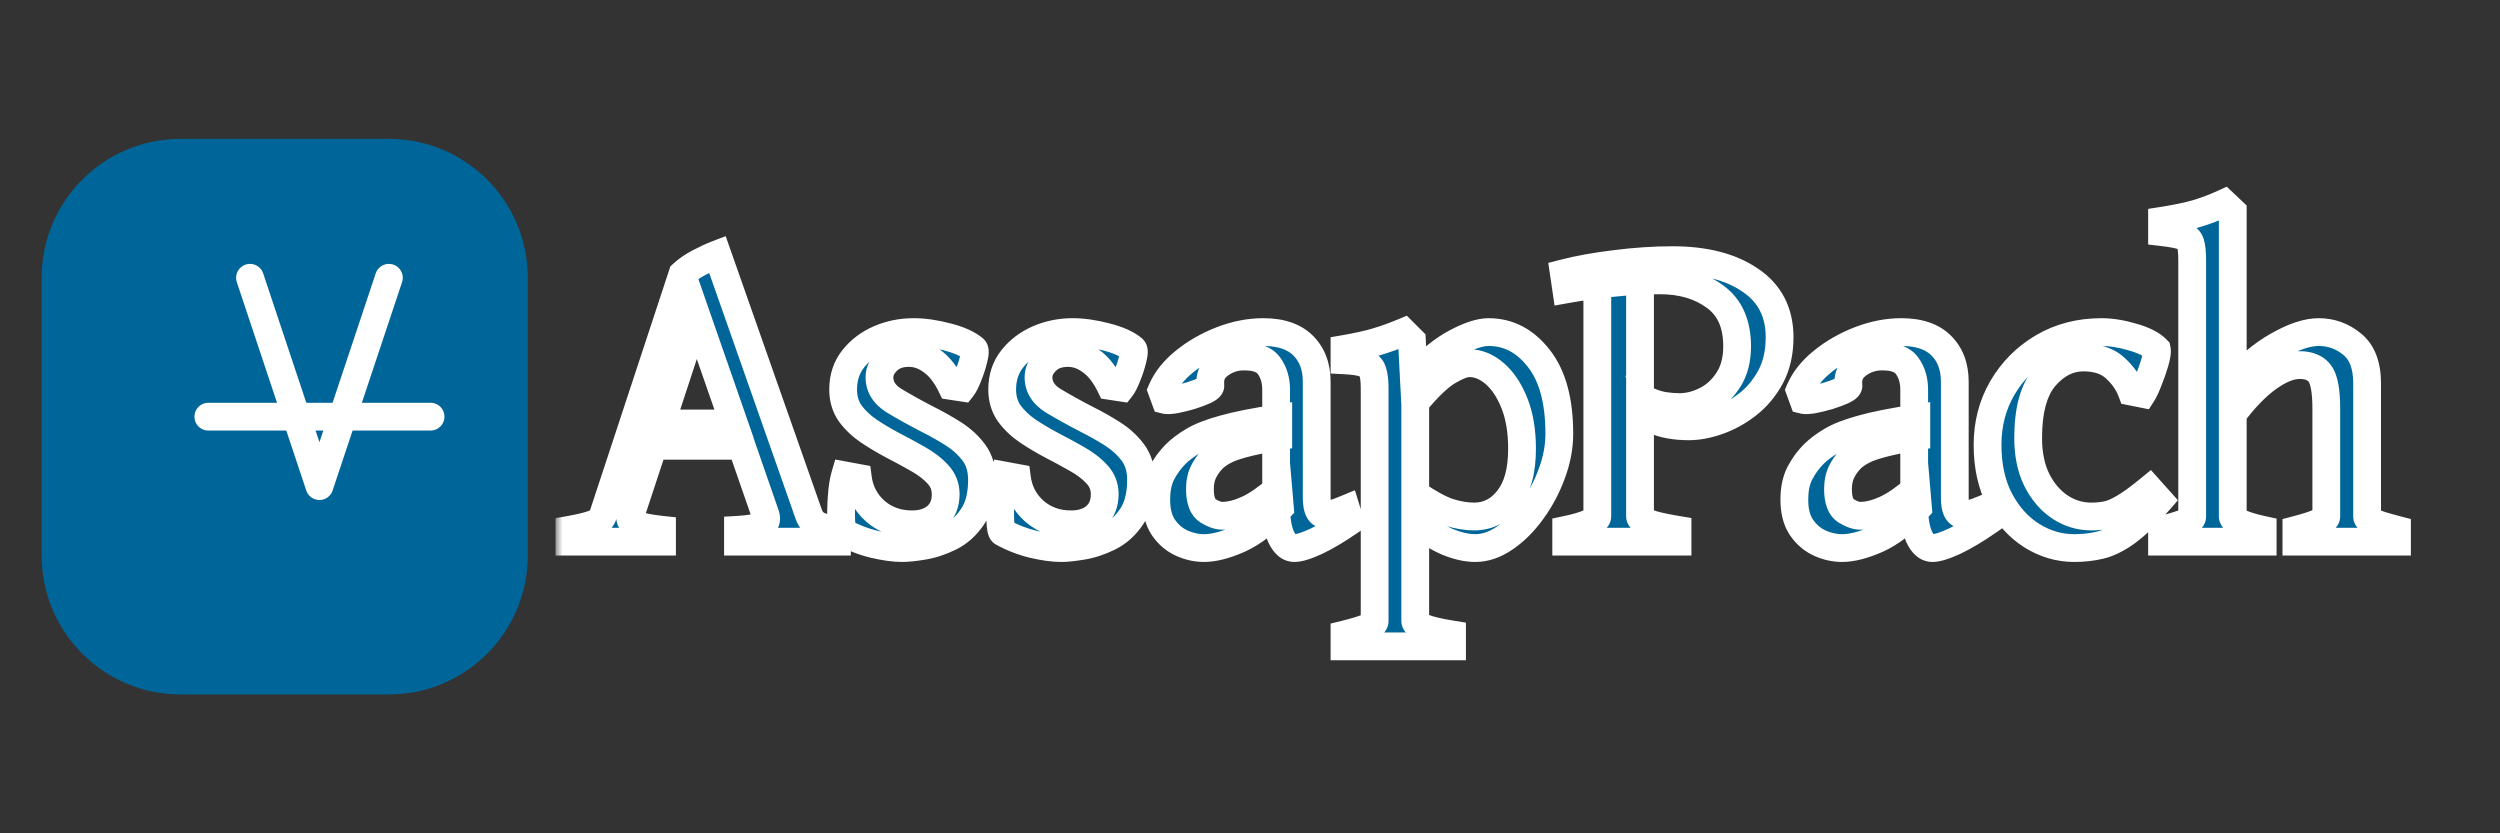
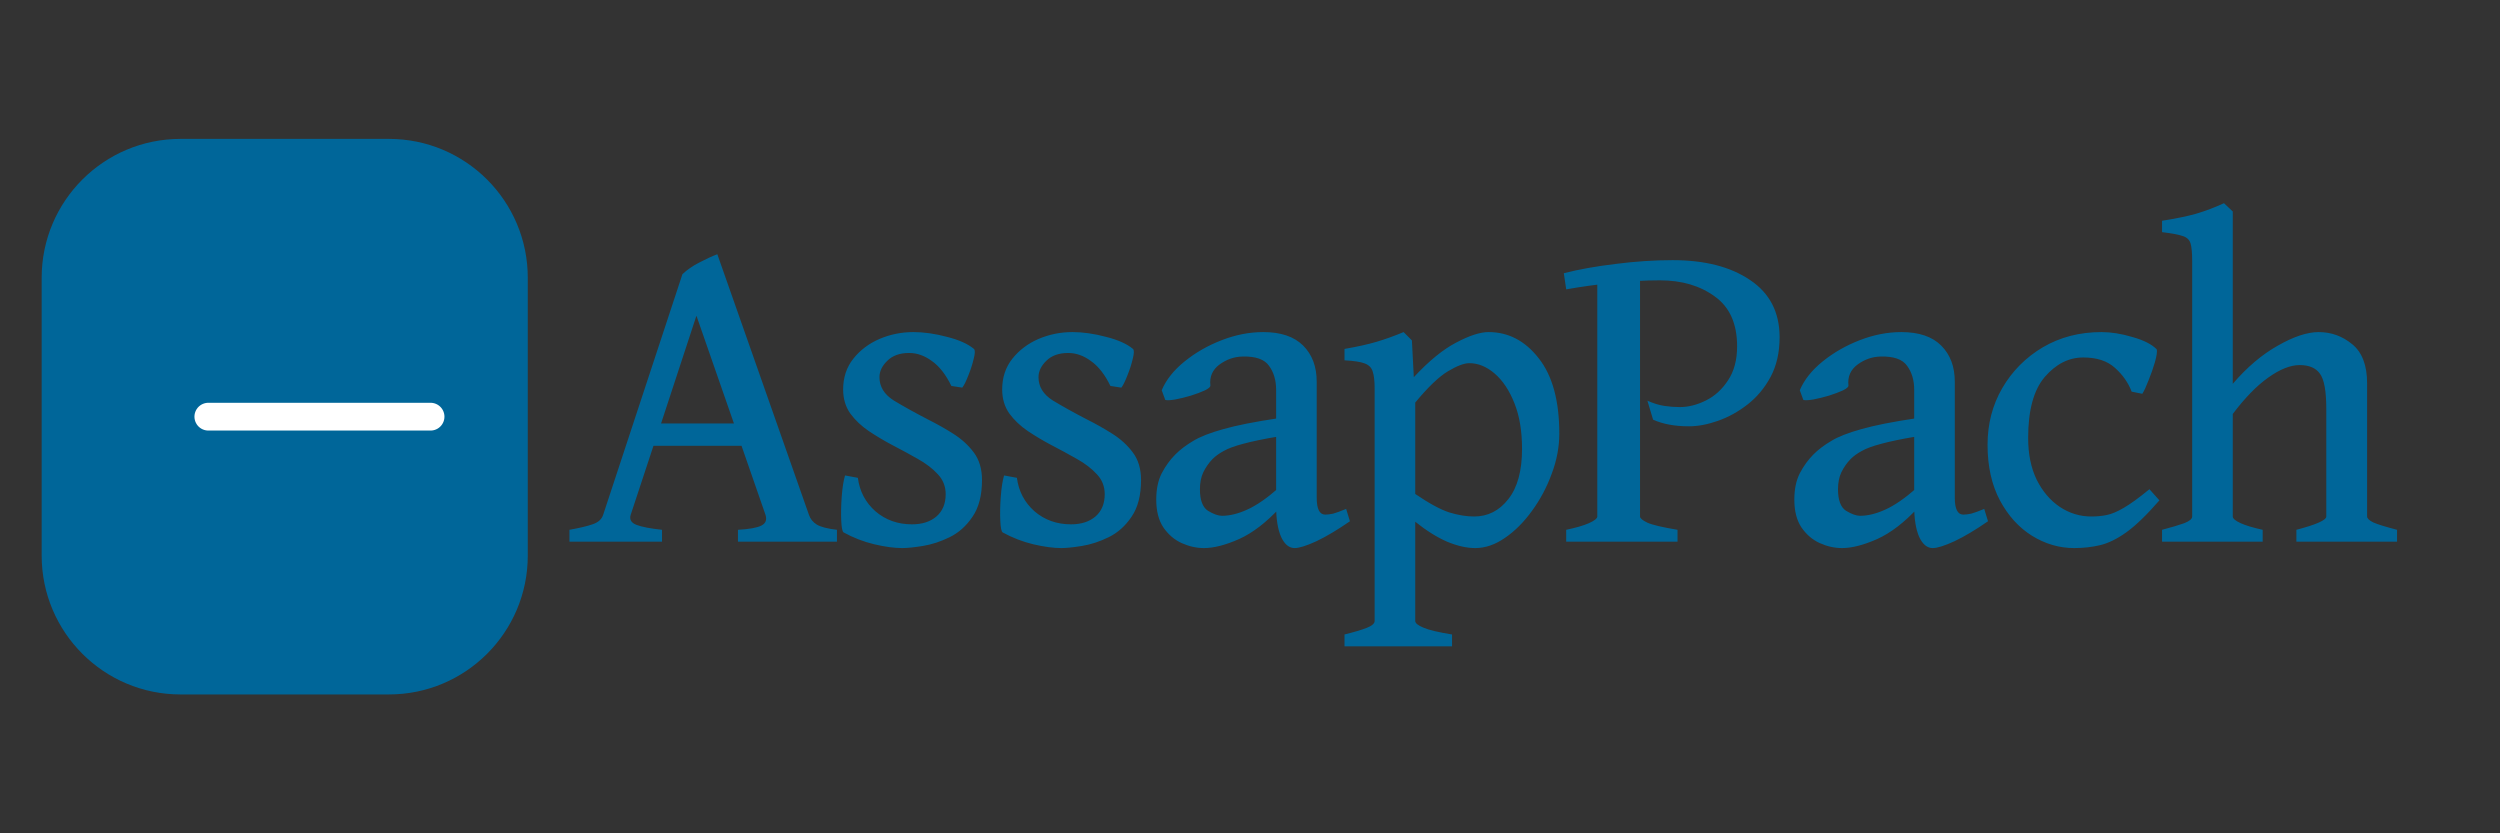
<svg xmlns="http://www.w3.org/2000/svg" width="180" height="60" viewBox="0 0 180 60" fill="none">
  <rect x="0" y="0" width="180" height="60" fill="#333333" stroke="none" />
  <path d="M13 10H28C33.523 10 38 14.477 38 20V40C38 45.523 33.523 50 28 50H13C7.477 50 3 45.523 3 40V20C3 14.477 7.477 10 13 10Z" fill="#006699" />
-   <path d="M18 20L23 35L28 20" stroke="white" stroke-width="2" stroke-linecap="round" stroke-linejoin="round" />
  <path d="M15 30H31" stroke="white" stroke-width="2" stroke-linecap="round" />
  <mask id="path-4-outside-1_2713_720" maskUnits="userSpaceOnUse" x="40" y="13" width="134" height="35" fill="black">
-     <rect fill="white" x="40" y="13" width="134" height="35" />
    <path d="M47.05 32.096L45.409 37.069C45.307 37.399 45.443 37.639 45.819 37.787C46.195 37.935 46.81 38.054 47.665 38.145V39H41V38.145C41.706 38.02 42.259 37.889 42.658 37.752C43.068 37.616 43.324 37.388 43.427 37.069L49.135 19.74C49.477 19.421 49.881 19.142 50.348 18.902C50.827 18.652 51.26 18.452 51.647 18.304L58.244 37.069C58.346 37.365 58.534 37.599 58.808 37.77C59.092 37.94 59.577 38.066 60.26 38.145V39H53.134V38.145C53.954 38.1 54.518 37.997 54.826 37.838C55.133 37.678 55.23 37.422 55.116 37.069L53.39 32.096H47.05ZM52.843 30.489L50.143 22.73L47.597 30.489H52.843ZM70.704 34.557C70.704 35.662 70.476 36.545 70.02 37.206C69.576 37.866 69.029 38.356 68.379 38.675C67.73 38.994 67.086 39.205 66.448 39.308C65.822 39.41 65.326 39.461 64.961 39.461C64.392 39.461 63.719 39.37 62.945 39.188C62.181 39.006 61.447 38.721 60.74 38.334C60.649 38.276 60.592 37.992 60.569 37.479C60.547 36.966 60.558 36.397 60.603 35.77C60.649 35.132 60.729 34.619 60.843 34.232L61.766 34.403C61.891 35.371 62.312 36.175 63.03 36.812C63.759 37.439 64.637 37.752 65.662 37.752C66.391 37.752 66.978 37.565 67.422 37.188C67.867 36.801 68.089 36.266 68.089 35.582C68.089 35.024 67.901 34.545 67.525 34.147C67.149 33.736 66.665 33.366 66.072 33.036C65.491 32.705 64.882 32.375 64.244 32.044C63.663 31.737 63.099 31.401 62.552 31.036C62.016 30.672 61.572 30.25 61.219 29.771C60.877 29.282 60.706 28.706 60.706 28.045C60.706 27.18 60.951 26.439 61.441 25.824C61.931 25.209 62.557 24.736 63.321 24.405C64.095 24.075 64.91 23.91 65.765 23.91C66.516 23.91 67.32 24.024 68.174 24.252C69.04 24.468 69.689 24.759 70.123 25.123C70.214 25.203 70.208 25.442 70.105 25.841C70.014 26.228 69.883 26.633 69.712 27.054C69.553 27.464 69.41 27.749 69.285 27.909L68.499 27.789C68.1 26.969 67.633 26.371 67.098 25.995C66.573 25.607 66.027 25.414 65.457 25.414C64.785 25.414 64.261 25.602 63.885 25.977C63.509 26.342 63.321 26.735 63.321 27.157C63.321 27.84 63.663 28.399 64.346 28.831C65.041 29.253 65.873 29.715 66.841 30.216C67.456 30.523 68.06 30.865 68.653 31.241C69.245 31.617 69.735 32.067 70.123 32.591C70.51 33.115 70.704 33.77 70.704 34.557ZM82.155 34.557C82.155 35.662 81.927 36.545 81.472 37.206C81.027 37.866 80.48 38.356 79.831 38.675C79.181 38.994 78.538 39.205 77.9 39.308C77.273 39.41 76.778 39.461 76.413 39.461C75.843 39.461 75.171 39.37 74.396 39.188C73.633 39.006 72.898 38.721 72.192 38.334C72.101 38.276 72.044 37.992 72.021 37.479C71.998 36.966 72.009 36.397 72.055 35.77C72.101 35.132 72.18 34.619 72.294 34.232L73.217 34.403C73.342 35.371 73.764 36.175 74.482 36.812C75.211 37.439 76.088 37.752 77.114 37.752C77.843 37.752 78.43 37.565 78.874 37.188C79.318 36.801 79.54 36.266 79.54 35.582C79.54 35.024 79.352 34.545 78.976 34.147C78.6 33.736 78.116 33.366 77.524 33.036C76.943 32.705 76.333 32.375 75.695 32.044C75.114 31.737 74.55 31.401 74.003 31.036C73.468 30.672 73.023 30.25 72.67 29.771C72.328 29.282 72.157 28.706 72.157 28.045C72.157 27.18 72.403 26.439 72.892 25.824C73.382 25.209 74.009 24.736 74.772 24.405C75.547 24.075 76.362 23.91 77.216 23.91C77.968 23.91 78.771 24.024 79.626 24.252C80.492 24.468 81.141 24.759 81.574 25.123C81.665 25.203 81.659 25.442 81.557 25.841C81.466 26.228 81.335 26.633 81.164 27.054C81.004 27.464 80.862 27.749 80.737 27.909L79.951 27.789C79.552 26.969 79.085 26.371 78.549 25.995C78.025 25.607 77.478 25.414 76.909 25.414C76.236 25.414 75.712 25.602 75.336 25.977C74.96 26.342 74.772 26.735 74.772 27.157C74.772 27.84 75.114 28.399 75.798 28.831C76.493 29.253 77.324 29.715 78.293 30.216C78.908 30.523 79.512 30.865 80.104 31.241C80.697 31.617 81.187 32.067 81.574 32.591C81.961 33.115 82.155 33.77 82.155 34.557ZM97.195 37.53C96.307 38.145 95.504 38.624 94.786 38.966C94.068 39.296 93.544 39.461 93.214 39.461C92.815 39.461 92.49 39.194 92.24 38.658C92 38.111 91.881 37.371 91.881 36.437V28.062C91.881 27.379 91.71 26.803 91.368 26.336C91.037 25.869 90.405 25.647 89.471 25.67C88.867 25.681 88.309 25.875 87.796 26.251C87.295 26.627 87.078 27.128 87.147 27.755C87.158 27.857 87.021 27.977 86.737 28.114C86.463 28.239 86.127 28.364 85.728 28.49C85.341 28.604 84.971 28.695 84.617 28.763C84.276 28.82 84.036 28.831 83.9 28.797L83.643 28.097C83.962 27.345 84.509 26.655 85.284 26.029C86.07 25.391 86.964 24.878 87.967 24.491C88.97 24.103 89.966 23.91 90.958 23.91C92.222 23.91 93.179 24.234 93.829 24.884C94.478 25.533 94.803 26.399 94.803 27.481V35.838C94.803 36.647 95.008 37.052 95.418 37.052C95.578 37.052 95.766 37.029 95.982 36.983C96.199 36.926 96.512 36.812 96.922 36.642L97.195 37.53ZM92.034 31.429C90.952 31.611 90.103 31.788 89.488 31.959C88.884 32.118 88.423 32.289 88.104 32.472C87.785 32.643 87.517 32.836 87.3 33.053C87.027 33.338 86.805 33.657 86.634 34.01C86.475 34.352 86.395 34.756 86.395 35.223C86.395 36.009 86.588 36.528 86.976 36.778C87.374 37.018 87.711 37.137 87.984 37.137C88.542 37.137 89.146 36.989 89.796 36.693C90.456 36.397 91.203 35.884 92.034 35.155L92.154 36.556C91.174 37.616 90.194 38.368 89.215 38.812C88.235 39.245 87.392 39.461 86.685 39.461C86.15 39.461 85.614 39.342 85.079 39.102C84.555 38.863 84.116 38.487 83.763 37.975C83.421 37.462 83.25 36.795 83.25 35.975C83.25 35.223 83.381 34.591 83.643 34.078C83.917 33.554 84.247 33.098 84.635 32.711C84.976 32.369 85.398 32.05 85.899 31.754C86.4 31.446 87.124 31.162 88.07 30.899C89.027 30.626 90.348 30.364 92.034 30.113V31.429ZM106.22 39.461C105.605 39.461 104.927 39.308 104.187 39C103.457 38.681 102.694 38.203 101.897 37.565V44.708C101.897 44.867 102.09 45.027 102.478 45.187C102.865 45.357 103.554 45.523 104.546 45.682V46.537H96.804V45.682C97.499 45.511 98.034 45.352 98.41 45.204C98.786 45.056 98.974 44.89 98.974 44.708V27.96C98.974 27.436 98.929 27.037 98.838 26.764C98.758 26.479 98.564 26.279 98.256 26.166C97.96 26.052 97.476 25.977 96.804 25.943V25.123C97.727 24.963 98.496 24.793 99.111 24.61C99.726 24.428 100.376 24.195 101.059 23.91L101.657 24.508L101.794 27.157C102.888 25.983 103.907 25.151 104.853 24.662C105.799 24.16 106.574 23.91 107.177 23.91C108.601 23.91 109.803 24.536 110.783 25.79C111.775 27.043 112.27 28.854 112.27 31.224C112.27 32.181 112.088 33.144 111.723 34.112C111.37 35.081 110.897 35.969 110.305 36.778C109.724 37.587 109.074 38.237 108.357 38.727C107.65 39.217 106.938 39.461 106.22 39.461ZM105.793 26.148C105.417 26.148 104.904 26.342 104.255 26.73C103.606 27.117 102.819 27.869 101.897 28.985V35.565C102.899 36.248 103.72 36.693 104.358 36.898C104.996 37.092 105.588 37.188 106.135 37.188C107.126 37.188 107.946 36.773 108.596 35.941C109.257 35.109 109.587 33.901 109.587 32.318C109.587 31.042 109.405 29.948 109.04 29.037C108.676 28.114 108.203 27.402 107.622 26.9C107.041 26.399 106.431 26.148 105.793 26.148ZM128.131 24.286C128.131 25.379 127.914 26.331 127.481 27.14C127.049 27.937 126.496 28.598 125.824 29.122C125.152 29.646 124.439 30.039 123.688 30.301C122.947 30.563 122.252 30.694 121.603 30.694C120.589 30.694 119.728 30.535 119.022 30.216L118.612 28.849C119.045 29.042 119.449 29.168 119.825 29.225C120.201 29.282 120.571 29.31 120.936 29.31C121.563 29.31 122.195 29.151 122.833 28.831C123.471 28.512 124.001 28.028 124.422 27.379C124.855 26.73 125.072 25.915 125.072 24.935C125.072 23.306 124.536 22.11 123.465 21.346C122.406 20.572 121.09 20.184 119.518 20.184C118.424 20.184 117.279 20.247 116.083 20.372C114.886 20.497 113.781 20.651 112.767 20.834L112.596 19.671C113.656 19.398 114.892 19.176 116.305 19.005C117.729 18.823 119.102 18.731 120.423 18.731C122.748 18.731 124.61 19.21 126.012 20.167C127.424 21.113 128.131 22.485 128.131 24.286ZM112.767 39V38.145C113.473 37.997 114.02 37.838 114.408 37.667C114.806 37.485 115.006 37.325 115.006 37.188V20.116H118.082V37.188C118.082 37.314 118.259 37.462 118.612 37.633C118.965 37.792 119.688 37.963 120.782 38.145V39H112.767ZM143.137 37.53C142.248 38.145 141.445 38.624 140.727 38.966C140.01 39.296 139.486 39.461 139.155 39.461C138.756 39.461 138.432 39.194 138.181 38.658C137.942 38.111 137.822 37.371 137.822 36.437V28.062C137.822 27.379 137.651 26.803 137.309 26.336C136.979 25.869 136.347 25.647 135.412 25.67C134.809 25.681 134.25 25.875 133.738 26.251C133.236 26.627 133.02 27.128 133.088 27.755C133.1 27.857 132.963 27.977 132.678 28.114C132.405 28.239 132.069 28.364 131.67 28.49C131.282 28.604 130.912 28.695 130.559 28.763C130.217 28.82 129.978 28.831 129.841 28.797L129.585 28.097C129.904 27.345 130.451 26.655 131.225 26.029C132.012 25.391 132.906 24.878 133.909 24.491C134.911 24.103 135.908 23.91 136.899 23.91C138.164 23.91 139.121 24.234 139.77 24.884C140.42 25.533 140.745 26.399 140.745 27.481V35.838C140.745 36.647 140.95 37.052 141.36 37.052C141.519 37.052 141.707 37.029 141.924 36.983C142.14 36.926 142.454 36.812 142.864 36.642L143.137 37.53ZM137.976 31.429C136.894 31.611 136.045 31.788 135.43 31.959C134.826 32.118 134.364 32.289 134.045 32.472C133.726 32.643 133.459 32.836 133.242 33.053C132.969 33.338 132.746 33.657 132.576 34.01C132.416 34.352 132.336 34.756 132.336 35.223C132.336 36.009 132.53 36.528 132.917 36.778C133.316 37.018 133.652 37.137 133.926 37.137C134.484 37.137 135.088 36.989 135.737 36.693C136.398 36.397 137.144 35.884 137.976 35.155L138.096 36.556C137.116 37.616 136.136 38.368 135.156 38.812C134.176 39.245 133.333 39.461 132.627 39.461C132.091 39.461 131.556 39.342 131.02 39.102C130.496 38.863 130.058 38.487 129.704 37.975C129.363 37.462 129.192 36.795 129.192 35.975C129.192 35.223 129.323 34.591 129.585 34.078C129.858 33.554 130.189 33.098 130.576 32.711C130.918 32.369 131.339 32.05 131.841 31.754C132.342 31.446 133.065 31.162 134.011 30.899C134.968 30.626 136.29 30.364 137.976 30.113V31.429ZM155.477 36.026C154.566 37.075 153.768 37.844 153.085 38.334C152.413 38.812 151.78 39.12 151.188 39.256C150.607 39.393 149.992 39.461 149.342 39.461C148.271 39.461 147.257 39.165 146.3 38.573C145.354 37.98 144.585 37.132 143.993 36.026C143.401 34.91 143.104 33.577 143.104 32.027C143.104 30.523 143.457 29.162 144.164 27.943C144.882 26.712 145.856 25.733 147.086 25.003C148.328 24.274 149.735 23.91 151.307 23.91C152.002 23.91 152.749 24.029 153.546 24.269C154.355 24.496 154.936 24.793 155.289 25.157C155.324 25.328 155.278 25.636 155.153 26.08C155.027 26.513 154.873 26.952 154.691 27.396C154.52 27.84 154.372 28.159 154.247 28.353L153.478 28.199C153.239 27.561 152.84 26.991 152.282 26.49C151.735 25.989 150.971 25.738 149.992 25.738C148.955 25.738 148.032 26.205 147.223 27.14C146.425 28.074 146.027 29.538 146.027 31.532C146.027 32.694 146.232 33.697 146.642 34.54C147.063 35.383 147.622 36.038 148.317 36.505C149.012 36.961 149.764 37.188 150.573 37.188C150.96 37.188 151.325 37.154 151.666 37.086C152.019 37.018 152.43 36.847 152.897 36.573C153.375 36.3 153.996 35.85 154.76 35.223L155.477 36.026ZM165.34 39V38.145C166.775 37.77 167.493 37.45 167.493 37.188V29.43C167.493 28.154 167.339 27.311 167.031 26.9C166.735 26.49 166.251 26.285 165.579 26.285C164.907 26.285 164.149 26.587 163.306 27.191C162.474 27.783 161.625 28.655 160.759 29.806V37.188C160.759 37.337 160.947 37.496 161.323 37.667C161.699 37.838 162.229 37.997 162.913 38.145V39H155.667V38.145C156.362 37.963 156.897 37.804 157.273 37.667C157.649 37.519 157.837 37.359 157.837 37.188V18.783C157.837 18.202 157.797 17.78 157.717 17.518C157.638 17.256 157.444 17.079 157.136 16.988C156.84 16.886 156.35 16.795 155.667 16.715V15.895C156.681 15.735 157.507 15.564 158.145 15.382C158.794 15.188 159.455 14.938 160.127 14.63L160.759 15.228V27.635C161.785 26.439 162.867 25.522 164.007 24.884C165.146 24.234 166.126 23.91 166.946 23.91C167.846 23.91 168.649 24.2 169.356 24.781C170.073 25.362 170.432 26.302 170.432 27.601V37.188C170.432 37.325 170.58 37.468 170.877 37.616C171.184 37.752 171.754 37.929 172.586 38.145V39H165.34Z" />
  </mask>
  <path d="M47.05 32.096L45.409 37.069C45.307 37.399 45.443 37.639 45.819 37.787C46.195 37.935 46.81 38.054 47.665 38.145V39H41V38.145C41.706 38.02 42.259 37.889 42.658 37.752C43.068 37.616 43.324 37.388 43.427 37.069L49.135 19.74C49.477 19.421 49.881 19.142 50.348 18.902C50.827 18.652 51.26 18.452 51.647 18.304L58.244 37.069C58.346 37.365 58.534 37.599 58.808 37.77C59.092 37.94 59.577 38.066 60.26 38.145V39H53.134V38.145C53.954 38.1 54.518 37.997 54.826 37.838C55.133 37.678 55.23 37.422 55.116 37.069L53.39 32.096H47.05ZM52.843 30.489L50.143 22.73L47.597 30.489H52.843ZM70.704 34.557C70.704 35.662 70.476 36.545 70.02 37.206C69.576 37.866 69.029 38.356 68.379 38.675C67.73 38.994 67.086 39.205 66.448 39.308C65.822 39.41 65.326 39.461 64.961 39.461C64.392 39.461 63.719 39.37 62.945 39.188C62.181 39.006 61.447 38.721 60.74 38.334C60.649 38.276 60.592 37.992 60.569 37.479C60.547 36.966 60.558 36.397 60.603 35.77C60.649 35.132 60.729 34.619 60.843 34.232L61.766 34.403C61.891 35.371 62.312 36.175 63.03 36.812C63.759 37.439 64.637 37.752 65.662 37.752C66.391 37.752 66.978 37.565 67.422 37.188C67.867 36.801 68.089 36.266 68.089 35.582C68.089 35.024 67.901 34.545 67.525 34.147C67.149 33.736 66.665 33.366 66.072 33.036C65.491 32.705 64.882 32.375 64.244 32.044C63.663 31.737 63.099 31.401 62.552 31.036C62.016 30.672 61.572 30.25 61.219 29.771C60.877 29.282 60.706 28.706 60.706 28.045C60.706 27.18 60.951 26.439 61.441 25.824C61.931 25.209 62.557 24.736 63.321 24.405C64.095 24.075 64.91 23.91 65.765 23.91C66.516 23.91 67.32 24.024 68.174 24.252C69.04 24.468 69.689 24.759 70.123 25.123C70.214 25.203 70.208 25.442 70.105 25.841C70.014 26.228 69.883 26.633 69.712 27.054C69.553 27.464 69.41 27.749 69.285 27.909L68.499 27.789C68.1 26.969 67.633 26.371 67.098 25.995C66.573 25.607 66.027 25.414 65.457 25.414C64.785 25.414 64.261 25.602 63.885 25.977C63.509 26.342 63.321 26.735 63.321 27.157C63.321 27.84 63.663 28.399 64.346 28.831C65.041 29.253 65.873 29.715 66.841 30.216C67.456 30.523 68.06 30.865 68.653 31.241C69.245 31.617 69.735 32.067 70.123 32.591C70.51 33.115 70.704 33.77 70.704 34.557ZM82.155 34.557C82.155 35.662 81.927 36.545 81.472 37.206C81.027 37.866 80.48 38.356 79.831 38.675C79.181 38.994 78.538 39.205 77.9 39.308C77.273 39.41 76.778 39.461 76.413 39.461C75.843 39.461 75.171 39.37 74.396 39.188C73.633 39.006 72.898 38.721 72.192 38.334C72.101 38.276 72.044 37.992 72.021 37.479C71.998 36.966 72.009 36.397 72.055 35.77C72.101 35.132 72.18 34.619 72.294 34.232L73.217 34.403C73.342 35.371 73.764 36.175 74.482 36.812C75.211 37.439 76.088 37.752 77.114 37.752C77.843 37.752 78.43 37.565 78.874 37.188C79.318 36.801 79.54 36.266 79.54 35.582C79.54 35.024 79.352 34.545 78.976 34.147C78.6 33.736 78.116 33.366 77.524 33.036C76.943 32.705 76.333 32.375 75.695 32.044C75.114 31.737 74.55 31.401 74.003 31.036C73.468 30.672 73.023 30.25 72.67 29.771C72.328 29.282 72.157 28.706 72.157 28.045C72.157 27.18 72.403 26.439 72.892 25.824C73.382 25.209 74.009 24.736 74.772 24.405C75.547 24.075 76.362 23.91 77.216 23.91C77.968 23.91 78.771 24.024 79.626 24.252C80.492 24.468 81.141 24.759 81.574 25.123C81.665 25.203 81.659 25.442 81.557 25.841C81.466 26.228 81.335 26.633 81.164 27.054C81.004 27.464 80.862 27.749 80.737 27.909L79.951 27.789C79.552 26.969 79.085 26.371 78.549 25.995C78.025 25.607 77.478 25.414 76.909 25.414C76.236 25.414 75.712 25.602 75.336 25.977C74.96 26.342 74.772 26.735 74.772 27.157C74.772 27.84 75.114 28.399 75.798 28.831C76.493 29.253 77.324 29.715 78.293 30.216C78.908 30.523 79.512 30.865 80.104 31.241C80.697 31.617 81.187 32.067 81.574 32.591C81.961 33.115 82.155 33.77 82.155 34.557ZM97.195 37.53C96.307 38.145 95.504 38.624 94.786 38.966C94.068 39.296 93.544 39.461 93.214 39.461C92.815 39.461 92.49 39.194 92.24 38.658C92 38.111 91.881 37.371 91.881 36.437V28.062C91.881 27.379 91.71 26.803 91.368 26.336C91.037 25.869 90.405 25.647 89.471 25.67C88.867 25.681 88.309 25.875 87.796 26.251C87.295 26.627 87.078 27.128 87.147 27.755C87.158 27.857 87.021 27.977 86.737 28.114C86.463 28.239 86.127 28.364 85.728 28.49C85.341 28.604 84.971 28.695 84.617 28.763C84.276 28.82 84.036 28.831 83.9 28.797L83.643 28.097C83.962 27.345 84.509 26.655 85.284 26.029C86.07 25.391 86.964 24.878 87.967 24.491C88.97 24.103 89.966 23.91 90.958 23.91C92.222 23.91 93.179 24.234 93.829 24.884C94.478 25.533 94.803 26.399 94.803 27.481V35.838C94.803 36.647 95.008 37.052 95.418 37.052C95.578 37.052 95.766 37.029 95.982 36.983C96.199 36.926 96.512 36.812 96.922 36.642L97.195 37.53ZM92.034 31.429C90.952 31.611 90.103 31.788 89.488 31.959C88.884 32.118 88.423 32.289 88.104 32.472C87.785 32.643 87.517 32.836 87.3 33.053C87.027 33.338 86.805 33.657 86.634 34.01C86.475 34.352 86.395 34.756 86.395 35.223C86.395 36.009 86.588 36.528 86.976 36.778C87.374 37.018 87.711 37.137 87.984 37.137C88.542 37.137 89.146 36.989 89.796 36.693C90.456 36.397 91.203 35.884 92.034 35.155L92.154 36.556C91.174 37.616 90.194 38.368 89.215 38.812C88.235 39.245 87.392 39.461 86.685 39.461C86.15 39.461 85.614 39.342 85.079 39.102C84.555 38.863 84.116 38.487 83.763 37.975C83.421 37.462 83.25 36.795 83.25 35.975C83.25 35.223 83.381 34.591 83.643 34.078C83.917 33.554 84.247 33.098 84.635 32.711C84.976 32.369 85.398 32.05 85.899 31.754C86.4 31.446 87.124 31.162 88.07 30.899C89.027 30.626 90.348 30.364 92.034 30.113V31.429ZM106.22 39.461C105.605 39.461 104.927 39.308 104.187 39C103.457 38.681 102.694 38.203 101.897 37.565V44.708C101.897 44.867 102.09 45.027 102.478 45.187C102.865 45.357 103.554 45.523 104.546 45.682V46.537H96.804V45.682C97.499 45.511 98.034 45.352 98.41 45.204C98.786 45.056 98.974 44.89 98.974 44.708V27.96C98.974 27.436 98.929 27.037 98.838 26.764C98.758 26.479 98.564 26.279 98.256 26.166C97.96 26.052 97.476 25.977 96.804 25.943V25.123C97.727 24.963 98.496 24.793 99.111 24.61C99.726 24.428 100.376 24.195 101.059 23.91L101.657 24.508L101.794 27.157C102.888 25.983 103.907 25.151 104.853 24.662C105.799 24.16 106.574 23.91 107.177 23.91C108.601 23.91 109.803 24.536 110.783 25.79C111.775 27.043 112.27 28.854 112.27 31.224C112.27 32.181 112.088 33.144 111.723 34.112C111.37 35.081 110.897 35.969 110.305 36.778C109.724 37.587 109.074 38.237 108.357 38.727C107.65 39.217 106.938 39.461 106.22 39.461ZM105.793 26.148C105.417 26.148 104.904 26.342 104.255 26.73C103.606 27.117 102.819 27.869 101.897 28.985V35.565C102.899 36.248 103.72 36.693 104.358 36.898C104.996 37.092 105.588 37.188 106.135 37.188C107.126 37.188 107.946 36.773 108.596 35.941C109.257 35.109 109.587 33.901 109.587 32.318C109.587 31.042 109.405 29.948 109.04 29.037C108.676 28.114 108.203 27.402 107.622 26.9C107.041 26.399 106.431 26.148 105.793 26.148ZM128.131 24.286C128.131 25.379 127.914 26.331 127.481 27.14C127.049 27.937 126.496 28.598 125.824 29.122C125.152 29.646 124.439 30.039 123.688 30.301C122.947 30.563 122.252 30.694 121.603 30.694C120.589 30.694 119.728 30.535 119.022 30.216L118.612 28.849C119.045 29.042 119.449 29.168 119.825 29.225C120.201 29.282 120.571 29.31 120.936 29.31C121.563 29.31 122.195 29.151 122.833 28.831C123.471 28.512 124.001 28.028 124.422 27.379C124.855 26.73 125.072 25.915 125.072 24.935C125.072 23.306 124.536 22.11 123.465 21.346C122.406 20.572 121.09 20.184 119.518 20.184C118.424 20.184 117.279 20.247 116.083 20.372C114.886 20.497 113.781 20.651 112.767 20.834L112.596 19.671C113.656 19.398 114.892 19.176 116.305 19.005C117.729 18.823 119.102 18.731 120.423 18.731C122.748 18.731 124.61 19.21 126.012 20.167C127.424 21.113 128.131 22.485 128.131 24.286ZM112.767 39V38.145C113.473 37.997 114.02 37.838 114.408 37.667C114.806 37.485 115.006 37.325 115.006 37.188V20.116H118.082V37.188C118.082 37.314 118.259 37.462 118.612 37.633C118.965 37.792 119.688 37.963 120.782 38.145V39H112.767ZM143.137 37.53C142.248 38.145 141.445 38.624 140.727 38.966C140.01 39.296 139.486 39.461 139.155 39.461C138.756 39.461 138.432 39.194 138.181 38.658C137.942 38.111 137.822 37.371 137.822 36.437V28.062C137.822 27.379 137.651 26.803 137.309 26.336C136.979 25.869 136.347 25.647 135.412 25.67C134.809 25.681 134.25 25.875 133.738 26.251C133.236 26.627 133.02 27.128 133.088 27.755C133.1 27.857 132.963 27.977 132.678 28.114C132.405 28.239 132.069 28.364 131.67 28.49C131.282 28.604 130.912 28.695 130.559 28.763C130.217 28.82 129.978 28.831 129.841 28.797L129.585 28.097C129.904 27.345 130.451 26.655 131.225 26.029C132.012 25.391 132.906 24.878 133.909 24.491C134.911 24.103 135.908 23.91 136.899 23.91C138.164 23.91 139.121 24.234 139.77 24.884C140.42 25.533 140.745 26.399 140.745 27.481V35.838C140.745 36.647 140.95 37.052 141.36 37.052C141.519 37.052 141.707 37.029 141.924 36.983C142.14 36.926 142.454 36.812 142.864 36.642L143.137 37.53ZM137.976 31.429C136.894 31.611 136.045 31.788 135.43 31.959C134.826 32.118 134.364 32.289 134.045 32.472C133.726 32.643 133.459 32.836 133.242 33.053C132.969 33.338 132.746 33.657 132.576 34.01C132.416 34.352 132.336 34.756 132.336 35.223C132.336 36.009 132.53 36.528 132.917 36.778C133.316 37.018 133.652 37.137 133.926 37.137C134.484 37.137 135.088 36.989 135.737 36.693C136.398 36.397 137.144 35.884 137.976 35.155L138.096 36.556C137.116 37.616 136.136 38.368 135.156 38.812C134.176 39.245 133.333 39.461 132.627 39.461C132.091 39.461 131.556 39.342 131.02 39.102C130.496 38.863 130.058 38.487 129.704 37.975C129.363 37.462 129.192 36.795 129.192 35.975C129.192 35.223 129.323 34.591 129.585 34.078C129.858 33.554 130.189 33.098 130.576 32.711C130.918 32.369 131.339 32.05 131.841 31.754C132.342 31.446 133.065 31.162 134.011 30.899C134.968 30.626 136.29 30.364 137.976 30.113V31.429ZM155.477 36.026C154.566 37.075 153.768 37.844 153.085 38.334C152.413 38.812 151.78 39.12 151.188 39.256C150.607 39.393 149.992 39.461 149.342 39.461C148.271 39.461 147.257 39.165 146.3 38.573C145.354 37.98 144.585 37.132 143.993 36.026C143.401 34.91 143.104 33.577 143.104 32.027C143.104 30.523 143.457 29.162 144.164 27.943C144.882 26.712 145.856 25.733 147.086 25.003C148.328 24.274 149.735 23.91 151.307 23.91C152.002 23.91 152.749 24.029 153.546 24.269C154.355 24.496 154.936 24.793 155.289 25.157C155.324 25.328 155.278 25.636 155.153 26.08C155.027 26.513 154.873 26.952 154.691 27.396C154.52 27.84 154.372 28.159 154.247 28.353L153.478 28.199C153.239 27.561 152.84 26.991 152.282 26.49C151.735 25.989 150.971 25.738 149.992 25.738C148.955 25.738 148.032 26.205 147.223 27.14C146.425 28.074 146.027 29.538 146.027 31.532C146.027 32.694 146.232 33.697 146.642 34.54C147.063 35.383 147.622 36.038 148.317 36.505C149.012 36.961 149.764 37.188 150.573 37.188C150.96 37.188 151.325 37.154 151.666 37.086C152.019 37.018 152.43 36.847 152.897 36.573C153.375 36.3 153.996 35.85 154.76 35.223L155.477 36.026ZM165.34 39V38.145C166.775 37.77 167.493 37.45 167.493 37.188V29.43C167.493 28.154 167.339 27.311 167.031 26.9C166.735 26.49 166.251 26.285 165.579 26.285C164.907 26.285 164.149 26.587 163.306 27.191C162.474 27.783 161.625 28.655 160.759 29.806V37.188C160.759 37.337 160.947 37.496 161.323 37.667C161.699 37.838 162.229 37.997 162.913 38.145V39H155.667V38.145C156.362 37.963 156.897 37.804 157.273 37.667C157.649 37.519 157.837 37.359 157.837 37.188V18.783C157.837 18.202 157.797 17.78 157.717 17.518C157.638 17.256 157.444 17.079 157.136 16.988C156.84 16.886 156.35 16.795 155.667 16.715V15.895C156.681 15.735 157.507 15.564 158.145 15.382C158.794 15.188 159.455 14.938 160.127 14.63L160.759 15.228V27.635C161.785 26.439 162.867 25.522 164.007 24.884C165.146 24.234 166.126 23.91 166.946 23.91C167.846 23.91 168.649 24.2 169.356 24.781C170.073 25.362 170.432 26.302 170.432 27.601V37.188C170.432 37.325 170.58 37.468 170.877 37.616C171.184 37.752 171.754 37.929 172.586 38.145V39H165.34Z" fill="#006699" />
-   <path d="M47.05 32.096V31.096H46.327L46.1 31.782L47.05 32.096ZM45.409 37.069L44.459 36.756L44.457 36.764L44.454 36.772L45.409 37.069ZM45.819 37.787L45.453 38.717L45.819 37.787ZM47.665 38.145H48.665V37.246L47.771 37.151L47.665 38.145ZM47.665 39V40H48.665V39H47.665ZM41 39H40V40H41V39ZM41 38.145L40.825 37.161L40 37.307V38.145H41ZM42.658 37.752L42.342 36.804L42.333 36.806L42.658 37.752ZM43.427 37.069L42.477 36.756L42.475 36.763L43.427 37.069ZM49.135 19.74L48.452 19.009L48.265 19.183L48.185 19.427L49.135 19.74ZM50.348 18.902L50.804 19.792L50.812 19.788L50.348 18.902ZM51.647 18.304L52.59 17.973L52.25 17.003L51.29 17.37L51.647 18.304ZM58.244 37.069L59.189 36.742L59.187 36.737L58.244 37.069ZM58.808 37.77L58.278 38.617L58.285 38.622L58.293 38.627L58.808 37.77ZM60.26 38.145H61.26V37.255L60.376 37.152L60.26 38.145ZM60.26 39V40H61.26V39H60.26ZM53.134 39H52.134V40H53.134V39ZM53.134 38.145L53.078 37.147L52.134 37.2V38.145H53.134ZM54.826 37.838L54.365 36.95L54.826 37.838ZM55.116 37.069L56.068 36.762L56.065 36.751L56.061 36.741L55.116 37.069ZM53.39 32.096L54.335 31.768L54.102 31.096H53.39V32.096ZM52.843 30.489V31.489H54.25L53.788 30.161L52.843 30.489ZM50.143 22.73L51.087 22.402L50.115 19.608L49.193 22.419L50.143 22.73ZM47.597 30.489L46.647 30.177L46.216 31.489H47.597V30.489ZM47.05 32.096L46.1 31.782L44.459 36.756L45.409 37.069L46.359 37.382L47.999 32.409L47.05 32.096ZM45.409 37.069L44.454 36.772C44.343 37.13 44.327 37.573 44.567 37.992C44.79 38.383 45.148 38.597 45.453 38.717L45.819 37.787L46.186 36.856C46.114 36.828 46.216 36.848 46.303 37C46.348 37.078 46.371 37.163 46.375 37.24C46.38 37.311 46.367 37.356 46.364 37.365L45.409 37.069ZM45.819 37.787L45.453 38.717C45.962 38.918 46.692 39.047 47.559 39.14L47.665 38.145L47.771 37.151C46.929 37.061 46.428 36.952 46.186 36.856L45.819 37.787ZM47.665 38.145H46.665V39H47.665H48.665V38.145H47.665ZM47.665 39V38H41V39V40H47.665V39ZM41 39H42V38.145H41H40V39H41ZM41 38.145L41.175 39.13C41.902 39.001 42.512 38.859 42.982 38.698L42.658 37.752L42.333 36.806C42.006 36.919 41.511 37.039 40.825 37.161L41 38.145ZM42.658 37.752L42.974 38.701C43.59 38.496 44.151 38.083 44.379 37.375L43.427 37.069L42.475 36.763C42.476 36.759 42.479 36.751 42.485 36.742C42.491 36.734 42.495 36.73 42.493 36.732C42.489 36.735 42.45 36.767 42.342 36.804L42.658 37.752ZM43.427 37.069L44.377 37.382L50.085 20.053L49.135 19.74L48.185 19.427L42.477 36.756L43.427 37.069ZM49.135 19.74L49.817 20.471C50.083 20.222 50.409 19.994 50.804 19.792L50.348 18.902L49.892 18.012C49.353 18.289 48.87 18.619 48.452 19.009L49.135 19.74ZM50.348 18.902L50.812 19.788C51.266 19.551 51.662 19.369 52.004 19.238L51.647 18.304L51.29 17.37C50.857 17.536 50.388 17.753 49.884 18.017L50.348 18.902ZM51.647 18.304L50.704 18.636L57.3 37.401L58.244 37.069L59.187 36.737L52.59 17.973L51.647 18.304ZM58.244 37.069L57.299 37.396C57.478 37.915 57.816 38.329 58.278 38.617L58.808 37.77L59.338 36.922C59.252 36.868 59.214 36.815 59.189 36.742L58.244 37.069ZM58.808 37.77L58.293 38.627C58.772 38.914 59.439 39.056 60.144 39.139L60.26 38.145L60.376 37.152C59.714 37.075 59.413 36.967 59.322 36.912L58.808 37.77ZM60.26 38.145H59.26V39H60.26H61.26V38.145H60.26ZM60.26 39V38H53.134V39V40H60.26V39ZM53.134 39H54.134V38.145H53.134H52.134V39H53.134ZM53.134 38.145L53.189 39.144C54.008 39.099 54.769 38.994 55.286 38.726L54.826 37.838L54.365 36.95C54.267 37.001 53.9 37.101 53.078 37.147L53.134 38.145ZM54.826 37.838L55.286 38.726C55.599 38.563 55.908 38.294 56.065 37.879C56.217 37.475 56.17 37.078 56.068 36.762L55.116 37.069L54.164 37.376C54.176 37.413 54.138 37.321 54.194 37.173C54.254 37.014 54.36 36.953 54.365 36.95L54.826 37.838ZM55.116 37.069L56.061 36.741L54.335 31.768L53.39 32.096L52.445 32.424L54.172 37.397L55.116 37.069ZM53.39 32.096V31.096H47.05V32.096V33.096H53.39V32.096ZM52.843 30.489L53.788 30.161L51.087 22.402L50.143 22.73L49.199 23.059L51.899 30.818L52.843 30.489ZM50.143 22.73L49.193 22.419L46.647 30.177L47.597 30.489L48.547 30.801L51.093 23.042L50.143 22.73ZM47.597 30.489V31.489H52.843V30.489V29.489H47.597V30.489ZM70.02 37.206L69.197 36.638L69.19 36.648L70.02 37.206ZM66.448 39.308L66.29 38.32L66.287 38.321L66.448 39.308ZM62.945 39.188L62.712 40.161L62.716 40.161L62.945 39.188ZM60.74 38.334L60.21 39.181L60.234 39.197L60.259 39.21L60.74 38.334ZM60.603 35.77L61.601 35.843L61.601 35.841L60.603 35.77ZM60.843 34.232L61.025 33.249L60.138 33.084L59.883 33.95L60.843 34.232ZM61.766 34.403L62.757 34.275L62.664 33.552L61.948 33.42L61.766 34.403ZM63.03 36.812L62.366 37.56L62.372 37.566L62.378 37.571L63.03 36.812ZM67.422 37.188L68.068 37.952L68.074 37.947L68.079 37.942L67.422 37.188ZM67.525 34.147L66.788 34.822L66.797 34.833L67.525 34.147ZM66.072 33.036L65.578 33.905L65.585 33.909L66.072 33.036ZM64.244 32.044L63.776 32.928L63.784 32.932L64.244 32.044ZM62.552 31.036L61.989 31.863L61.997 31.868L62.552 31.036ZM61.219 29.771L60.398 30.344L60.406 30.355L60.414 30.365L61.219 29.771ZM63.321 24.405L62.928 23.485L62.923 23.488L63.321 24.405ZM68.174 24.252L67.917 25.218L67.924 25.22L67.932 25.222L68.174 24.252ZM70.123 25.123L70.781 24.37L70.774 24.364L70.767 24.358L70.123 25.123ZM70.105 25.841L69.137 25.592L69.134 25.602L69.132 25.612L70.105 25.841ZM69.712 27.054L68.786 26.678L68.783 26.685L68.78 26.692L69.712 27.054ZM69.285 27.909L69.135 28.897L69.711 28.985L70.071 28.526L69.285 27.909ZM68.499 27.789L67.6 28.226L67.829 28.699L68.349 28.778L68.499 27.789ZM67.098 25.995L66.503 26.799L66.513 26.806L66.523 26.813L67.098 25.995ZM63.885 25.977L64.581 26.695L64.586 26.69L64.592 26.685L63.885 25.977ZM64.346 28.831L63.811 29.676L63.819 29.681L63.828 29.687L64.346 28.831ZM66.841 30.216L66.382 31.104L66.394 31.11L66.841 30.216ZM70.704 34.557H69.704C69.704 35.533 69.501 36.196 69.197 36.638L70.02 37.206L70.843 37.773C71.45 36.893 71.704 35.79 71.704 34.557H70.704ZM70.02 37.206L69.19 36.648C68.833 37.178 68.415 37.544 67.938 37.778L68.379 38.675L68.82 39.573C69.642 39.169 70.318 38.555 70.85 37.764L70.02 37.206ZM68.379 38.675L67.938 37.778C67.368 38.058 66.819 38.235 66.29 38.32L66.448 39.308L66.607 40.295C67.354 40.175 68.092 39.931 68.82 39.573L68.379 38.675ZM66.448 39.308L66.287 38.321C65.68 38.42 65.246 38.461 64.961 38.461V39.461V40.461C65.405 40.461 65.963 40.4 66.61 40.294L66.448 39.308ZM64.961 39.461V38.461C64.493 38.461 63.901 38.386 63.174 38.215L62.945 39.188L62.716 40.161C63.538 40.355 64.291 40.461 64.961 40.461V39.461ZM62.945 39.188L63.177 38.215C62.503 38.054 61.851 37.802 61.221 37.457L60.74 38.334L60.259 39.21C61.042 39.639 61.86 39.957 62.712 40.161L62.945 39.188ZM60.74 38.334L61.27 37.486C61.396 37.564 61.474 37.655 61.517 37.715C61.561 37.775 61.585 37.825 61.596 37.85C61.616 37.898 61.617 37.917 61.61 37.881C61.596 37.813 61.579 37.672 61.568 37.435L60.569 37.479L59.57 37.523C59.582 37.798 59.605 38.057 59.648 38.273C59.67 38.38 59.703 38.513 59.761 38.646C59.807 38.754 59.93 39.007 60.21 39.181L60.74 38.334ZM60.569 37.479L61.568 37.435C61.547 36.968 61.557 36.438 61.601 35.843L60.603 35.77L59.606 35.697C59.558 36.355 59.545 36.964 59.57 37.523L60.569 37.479ZM60.603 35.77L61.601 35.841C61.644 35.238 61.717 34.805 61.802 34.514L60.843 34.232L59.883 33.95C59.741 34.434 59.654 35.026 59.606 35.699L60.603 35.77ZM60.843 34.232L60.661 35.215L61.583 35.386L61.766 34.403L61.948 33.42L61.025 33.249L60.843 34.232ZM61.766 34.403L60.774 34.531C60.929 35.734 61.465 36.759 62.366 37.56L63.03 36.812L63.694 36.065C63.16 35.59 62.852 35.008 62.757 34.275L61.766 34.403ZM63.03 36.812L62.378 37.571C63.302 38.364 64.415 38.752 65.662 38.752V37.752V36.752C64.859 36.752 64.217 36.514 63.682 36.054L63.03 36.812ZM65.662 37.752V38.752C66.566 38.752 67.401 38.516 68.068 37.952L67.422 37.188L66.776 36.425C66.555 36.613 66.216 36.752 65.662 36.752V37.752ZM67.422 37.188L68.079 37.942C68.777 37.334 69.089 36.504 69.089 35.582H68.089H67.089C67.089 36.028 66.956 36.268 66.765 36.435L67.422 37.188ZM68.089 35.582H69.089C69.089 34.774 68.807 34.049 68.252 33.461L67.525 34.147L66.797 34.833C66.995 35.042 67.089 35.273 67.089 35.582H68.089ZM67.525 34.147L68.262 33.471C67.8 32.967 67.225 32.534 66.559 32.162L66.072 33.036L65.585 33.909C66.104 34.198 66.498 34.506 66.788 34.822L67.525 34.147ZM66.072 33.036L66.567 32.166C65.973 31.829 65.352 31.492 64.703 31.156L64.244 32.044L63.784 32.932C64.411 33.257 65.009 33.581 65.578 33.905L66.072 33.036ZM64.244 32.044L64.711 31.161C64.16 30.869 63.625 30.55 63.106 30.204L62.552 31.036L61.997 31.868C62.572 32.252 63.165 32.605 63.776 32.928L64.244 32.044ZM62.552 31.036L63.114 30.209C62.664 29.903 62.304 29.558 62.023 29.178L61.219 29.771L60.414 30.365C60.84 30.942 61.369 31.44 61.989 31.863L62.552 31.036ZM61.219 29.771L62.039 29.199C61.826 28.895 61.706 28.524 61.706 28.045H60.706H59.706C59.706 28.888 59.927 29.668 60.398 30.344L61.219 29.771ZM60.706 28.045H61.706C61.706 27.381 61.889 26.867 62.223 26.447L61.441 25.824L60.658 25.201C60.013 26.011 59.706 26.977 59.706 28.045H60.706ZM61.441 25.824L62.223 26.447C62.605 25.967 63.096 25.592 63.718 25.323L63.321 24.405L62.923 23.488C62.019 23.879 61.257 24.45 60.658 25.201L61.441 25.824ZM63.321 24.405L63.713 25.325C64.362 25.048 65.043 24.91 65.765 24.91V23.91V22.91C64.777 22.91 63.829 23.101 62.928 23.485L63.321 24.405ZM65.765 23.91V24.91C66.416 24.91 67.132 25.008 67.917 25.218L68.174 24.252L68.432 23.285C67.508 23.039 66.617 22.91 65.765 22.91V23.91ZM68.174 24.252L67.932 25.222C68.726 25.42 69.21 25.662 69.478 25.888L70.123 25.123L70.767 24.358C70.169 23.855 69.354 23.516 68.417 23.281L68.174 24.252ZM70.123 25.123L69.464 25.876C69.292 25.726 69.229 25.555 69.207 25.471C69.195 25.427 69.19 25.392 69.188 25.372C69.186 25.352 69.187 25.34 69.187 25.338C69.187 25.337 69.186 25.357 69.178 25.404C69.17 25.451 69.157 25.512 69.137 25.592L70.105 25.841L71.074 26.09C71.133 25.861 71.181 25.617 71.186 25.386C71.19 25.23 71.191 24.729 70.781 24.37L70.123 25.123ZM70.105 25.841L69.132 25.612C69.054 25.943 68.94 26.298 68.786 26.678L69.712 27.054L70.639 27.43C70.827 26.967 70.974 26.514 71.079 26.07L70.105 25.841ZM69.712 27.054L68.78 26.692C68.708 26.878 68.645 27.022 68.591 27.128C68.565 27.181 68.543 27.221 68.526 27.25C68.508 27.279 68.499 27.291 68.499 27.291L69.285 27.909L70.071 28.526C70.295 28.242 70.481 27.837 70.644 27.417L69.712 27.054ZM69.285 27.909L69.436 26.92L68.649 26.8L68.499 27.789L68.349 28.778L69.135 28.897L69.285 27.909ZM68.499 27.789L69.398 27.352C68.953 26.436 68.391 25.681 67.672 25.176L67.098 25.995L66.523 26.813C66.876 27.061 67.247 27.502 67.6 28.226L68.499 27.789ZM67.098 25.995L67.692 25.191C67.022 24.695 66.271 24.414 65.457 24.414V25.414V26.414C65.783 26.414 66.125 26.52 66.503 26.799L67.098 25.995ZM65.457 25.414V24.414C64.593 24.414 63.788 24.66 63.178 25.27L63.885 25.977L64.592 26.685C64.734 26.543 64.976 26.414 65.457 26.414V25.414ZM63.885 25.977L63.188 25.26C62.668 25.764 62.321 26.402 62.321 27.157H63.321H64.321C64.321 27.068 64.349 26.92 64.581 26.695L63.885 25.977ZM63.321 27.157H62.321C62.321 28.25 62.9 29.099 63.811 29.676L64.346 28.831L64.881 27.987C64.425 27.698 64.321 27.43 64.321 27.157H63.321ZM64.346 28.831L63.828 29.687C64.547 30.123 65.399 30.596 66.382 31.104L66.841 30.216L67.301 29.328C66.346 28.834 65.535 28.383 64.865 27.977L64.346 28.831ZM66.841 30.216L66.394 31.11C66.978 31.402 67.553 31.727 68.117 32.086L68.653 31.241L69.189 30.397C68.568 30.003 67.935 29.645 67.288 29.321L66.841 30.216ZM68.653 31.241L68.117 32.086C68.613 32.401 69.01 32.768 69.318 33.186L70.123 32.591L70.927 31.997C70.46 31.366 69.877 30.834 69.189 30.397L68.653 31.241ZM70.123 32.591L69.318 33.186C69.554 33.505 69.704 33.939 69.704 34.557H70.704H71.704C71.704 33.602 71.466 32.726 70.927 31.997L70.123 32.591ZM81.472 37.206L80.648 36.638L80.642 36.648L81.472 37.206ZM77.9 39.308L77.741 38.32L77.738 38.321L77.9 39.308ZM74.396 39.188L74.164 40.161L74.167 40.161L74.396 39.188ZM72.192 38.334L71.662 39.181L71.686 39.197L71.711 39.21L72.192 38.334ZM72.055 35.77L73.052 35.843L73.052 35.841L72.055 35.77ZM72.294 34.232L72.476 33.249L71.589 33.084L71.335 33.95L72.294 34.232ZM73.217 34.403L74.209 34.275L74.115 33.552L73.399 33.42L73.217 34.403ZM74.482 36.812L73.817 37.56L73.824 37.566L73.83 37.571L74.482 36.812ZM78.874 37.188L79.52 37.952L79.525 37.947L79.531 37.942L78.874 37.188ZM78.976 34.147L78.239 34.822L78.249 34.833L78.976 34.147ZM77.524 33.036L77.029 33.905L77.037 33.909L77.524 33.036ZM75.695 32.044L75.227 32.928L75.235 32.932L75.695 32.044ZM74.003 31.036L73.44 31.863L73.448 31.868L74.003 31.036ZM72.67 29.771L71.85 30.344L71.858 30.355L71.866 30.365L72.67 29.771ZM74.772 24.405L74.38 23.485L74.375 23.488L74.772 24.405ZM79.626 24.252L79.368 25.218L79.376 25.22L79.383 25.222L79.626 24.252ZM81.574 25.123L82.233 24.37L82.225 24.364L82.218 24.358L81.574 25.123ZM81.557 25.841L80.588 25.592L80.586 25.602L80.584 25.612L81.557 25.841ZM81.164 27.054L80.237 26.678L80.234 26.685L80.232 26.692L81.164 27.054ZM80.737 27.909L80.586 28.897L81.163 28.985L81.523 28.526L80.737 27.909ZM79.951 27.789L79.051 28.226L79.281 28.699L79.8 28.778L79.951 27.789ZM78.549 25.995L77.955 26.799L77.965 26.806L77.975 26.813L78.549 25.995ZM75.336 25.977L76.032 26.695L76.038 26.69L76.043 26.685L75.336 25.977ZM75.798 28.831L75.263 29.676L75.271 29.681L75.279 29.687L75.798 28.831ZM78.293 30.216L77.833 31.104L77.846 31.11L78.293 30.216ZM82.155 34.557H81.155C81.155 35.533 80.953 36.196 80.648 36.638L81.472 37.206L82.295 37.773C82.901 36.893 83.155 35.79 83.155 34.557H82.155ZM81.472 37.206L80.642 36.648C80.285 37.178 79.867 37.544 79.39 37.778L79.831 38.675L80.272 39.573C81.094 39.169 81.769 38.555 82.301 37.764L81.472 37.206ZM79.831 38.675L79.39 37.778C78.819 38.058 78.27 38.235 77.741 38.32L77.9 39.308L78.058 40.295C78.805 40.175 79.544 39.931 80.272 39.573L79.831 38.675ZM77.9 39.308L77.738 38.321C77.132 38.42 76.698 38.461 76.413 38.461V39.461V40.461C76.857 40.461 77.414 40.4 78.061 40.294L77.9 39.308ZM76.413 39.461V38.461C75.944 38.461 75.352 38.386 74.625 38.215L74.396 39.188L74.167 40.161C74.99 40.355 75.742 40.461 76.413 40.461V39.461ZM74.396 39.188L74.629 38.215C73.954 38.054 73.303 37.802 72.672 37.457L72.192 38.334L71.711 39.21C72.493 39.639 73.312 39.957 74.164 40.161L74.396 39.188ZM72.192 38.334L72.722 37.486C72.847 37.564 72.926 37.655 72.969 37.715C73.012 37.775 73.036 37.825 73.047 37.85C73.068 37.898 73.068 37.917 73.061 37.881C73.047 37.813 73.03 37.672 73.02 37.435L72.021 37.479L71.022 37.523C71.034 37.798 71.057 38.057 71.1 38.273C71.121 38.38 71.155 38.513 71.212 38.646C71.259 38.754 71.382 39.007 71.662 39.181L72.192 38.334ZM72.021 37.479L73.02 37.435C72.999 36.968 73.009 36.438 73.052 35.843L72.055 35.77L71.058 35.697C71.01 36.355 70.997 36.964 71.022 37.523L72.021 37.479ZM72.055 35.77L73.052 35.841C73.096 35.238 73.168 34.805 73.254 34.514L72.294 34.232L71.335 33.95C71.192 34.434 71.106 35.026 71.058 35.699L72.055 35.77ZM72.294 34.232L72.112 35.215L73.035 35.386L73.217 34.403L73.399 33.42L72.476 33.249L72.294 34.232ZM73.217 34.403L72.225 34.531C72.381 35.734 72.916 36.759 73.817 37.56L74.482 36.812L75.146 36.065C74.612 35.59 74.304 35.008 74.209 34.275L73.217 34.403ZM74.482 36.812L73.83 37.571C74.753 38.364 75.866 38.752 77.114 38.752V37.752V36.752C76.31 36.752 75.669 36.514 75.133 36.054L74.482 36.812ZM77.114 37.752V38.752C78.018 38.752 78.853 38.516 79.52 37.952L78.874 37.188L78.228 36.425C78.006 36.613 77.668 36.752 77.114 36.752V37.752ZM78.874 37.188L79.531 37.942C80.229 37.334 80.54 36.504 80.54 35.582H79.54H78.54C78.54 36.028 78.407 36.268 78.217 36.435L78.874 37.188ZM79.54 35.582H80.54C80.54 34.774 80.258 34.049 79.704 33.461L78.976 34.147L78.249 34.833C78.446 35.042 78.54 35.273 78.54 35.582H79.54ZM78.976 34.147L79.713 33.471C79.251 32.967 78.677 32.534 78.011 32.162L77.524 33.036L77.037 33.909C77.555 34.198 77.949 34.506 78.239 34.822L78.976 34.147ZM77.524 33.036L78.018 32.166C77.425 31.829 76.804 31.492 76.155 31.156L75.695 32.044L75.235 32.932C75.862 33.257 76.46 33.581 77.029 33.905L77.524 33.036ZM75.695 32.044L76.163 31.161C75.612 30.869 75.077 30.55 74.558 30.204L74.003 31.036L73.448 31.868C74.023 32.252 74.616 32.605 75.227 32.928L75.695 32.044ZM74.003 31.036L74.566 30.209C74.115 29.903 73.755 29.558 73.475 29.178L72.67 29.771L71.866 30.365C72.291 30.942 72.82 31.44 73.44 31.863L74.003 31.036ZM72.67 29.771L73.49 29.199C73.278 28.895 73.157 28.524 73.157 28.045H72.157H71.157C71.157 28.888 71.379 29.668 71.85 30.344L72.67 29.771ZM72.157 28.045H73.157C73.157 27.381 73.34 26.867 73.675 26.447L72.892 25.824L72.11 25.201C71.465 26.011 71.157 26.977 71.157 28.045H72.157ZM72.892 25.824L73.675 26.447C74.056 25.967 74.548 25.592 75.169 25.323L74.772 24.405L74.375 23.488C73.47 23.879 72.708 24.45 72.11 25.201L72.892 25.824ZM74.772 24.405L75.165 25.325C75.813 25.048 76.494 24.91 77.216 24.91V23.91V22.91C76.229 22.91 75.281 23.101 74.38 23.485L74.772 24.405ZM77.216 23.91V24.91C77.867 24.91 78.583 25.008 79.368 25.218L79.626 24.252L79.883 23.285C78.959 23.039 78.069 22.91 77.216 22.91V23.91ZM79.626 24.252L79.383 25.222C80.178 25.42 80.662 25.662 80.93 25.888L81.574 25.123L82.218 24.358C81.621 23.855 80.806 23.516 79.868 23.281L79.626 24.252ZM81.574 25.123L80.915 25.876C80.744 25.726 80.681 25.555 80.658 25.471C80.646 25.427 80.642 25.392 80.64 25.372C80.638 25.352 80.638 25.34 80.638 25.338C80.638 25.337 80.638 25.357 80.63 25.404C80.622 25.451 80.609 25.512 80.588 25.592L81.557 25.841L82.525 26.09C82.584 25.861 82.632 25.617 82.638 25.386C82.642 25.23 82.642 24.729 82.233 24.37L81.574 25.123ZM81.557 25.841L80.584 25.612C80.506 25.943 80.391 26.298 80.237 26.678L81.164 27.054L82.091 27.43C82.278 26.967 82.426 26.514 82.53 26.07L81.557 25.841ZM81.164 27.054L80.232 26.692C80.159 26.878 80.096 27.022 80.043 27.128C80.017 27.181 79.995 27.221 79.977 27.25C79.96 27.279 79.95 27.291 79.95 27.291L80.737 27.909L81.523 28.526C81.746 28.242 81.932 27.837 82.096 27.417L81.164 27.054ZM80.737 27.909L80.887 26.92L80.101 26.8L79.951 27.789L79.8 28.778L80.586 28.897L80.737 27.909ZM79.951 27.789L80.85 27.352C80.405 26.436 79.842 25.681 79.124 25.176L78.549 25.995L77.975 26.813C78.327 27.061 78.699 27.502 79.051 28.226L79.951 27.789ZM78.549 25.995L79.144 25.191C78.473 24.695 77.722 24.414 76.909 24.414V25.414V26.414C77.234 26.414 77.577 26.52 77.955 26.799L78.549 25.995ZM76.909 25.414V24.414C76.045 24.414 75.239 24.66 74.629 25.27L75.336 25.977L76.043 26.685C76.185 26.543 76.428 26.414 76.909 26.414V25.414ZM75.336 25.977L74.64 25.26C74.12 25.764 73.772 26.402 73.772 27.157H74.772H75.772C75.772 27.068 75.801 26.92 76.032 26.695L75.336 25.977ZM74.772 27.157H73.772C73.772 28.25 74.352 29.099 75.263 29.676L75.798 28.831L76.333 27.987C75.877 27.698 75.772 27.43 75.772 27.157H74.772ZM75.798 28.831L75.279 29.687C75.999 30.123 76.851 30.596 77.833 31.104L78.293 30.216L78.752 29.328C77.798 28.834 76.987 28.383 76.316 27.977L75.798 28.831ZM78.293 30.216L77.846 31.11C78.43 31.402 79.004 31.727 79.569 32.086L80.104 31.241L80.64 30.397C80.02 30.003 79.386 29.645 78.74 29.321L78.293 30.216ZM80.104 31.241L79.569 32.086C80.065 32.401 80.461 32.768 80.77 33.186L81.574 32.591L82.378 31.997C81.912 31.366 81.329 30.834 80.64 30.397L80.104 31.241ZM81.574 32.591L80.77 33.186C81.005 33.505 81.155 33.939 81.155 34.557H82.155H83.155C83.155 33.602 82.917 32.726 82.378 31.997L81.574 32.591ZM97.195 37.53L97.765 38.352L98.367 37.936L98.151 37.236L97.195 37.53ZM94.786 38.966L95.204 39.874L95.216 39.869L94.786 38.966ZM92.24 38.658L91.323 39.059L91.328 39.071L91.334 39.082L92.24 38.658ZM91.368 26.336L90.552 26.914L90.556 26.921L90.561 26.927L91.368 26.336ZM89.471 25.67L89.49 26.67L89.495 26.67L89.471 25.67ZM87.796 26.251L87.205 25.445L87.196 25.451L87.796 26.251ZM87.147 27.755L86.153 27.863L86.153 27.865L87.147 27.755ZM86.737 28.114L87.153 29.023L87.161 29.019L87.169 29.015L86.737 28.114ZM85.728 28.49L86.01 29.449L86.019 29.447L86.028 29.444L85.728 28.49ZM84.617 28.763L84.782 29.75L84.795 29.747L84.807 29.745L84.617 28.763ZM83.9 28.797L82.96 29.141L83.143 29.639L83.657 29.767L83.9 28.797ZM83.643 28.097L82.723 27.706L82.569 28.07L82.704 28.44L83.643 28.097ZM85.284 26.029L85.913 26.806L85.914 26.805L85.284 26.029ZM95.982 36.983L96.188 37.962L96.213 37.957L96.237 37.95L95.982 36.983ZM96.922 36.642L97.878 36.347L97.554 35.295L96.537 35.718L96.922 36.642ZM92.034 31.429L92.201 32.415L93.034 32.275V31.429H92.034ZM89.488 31.959L89.743 32.926L89.756 32.922L89.488 31.959ZM88.104 32.472L88.576 33.353L88.588 33.347L88.6 33.34L88.104 32.472ZM87.3 33.053L86.593 32.346L86.586 32.353L86.579 32.36L87.3 33.053ZM86.634 34.01L85.734 33.574L85.728 33.587L86.634 34.01ZM86.976 36.778L86.433 37.618L86.447 37.627L86.461 37.636L86.976 36.778ZM89.796 36.693L89.386 35.78L89.381 35.783L89.796 36.693ZM92.034 35.155L93.031 35.07L92.862 33.099L91.375 34.403L92.034 35.155ZM92.154 36.556L92.888 37.235L93.188 36.911L93.15 36.471L92.154 36.556ZM89.215 38.812L89.619 39.727L89.628 39.723L89.215 38.812ZM85.079 39.102L84.663 40.012L84.671 40.016L85.079 39.102ZM83.763 37.975L82.931 38.529L82.935 38.536L82.939 38.542L83.763 37.975ZM83.643 34.078L82.757 33.615L82.753 33.623L83.643 34.078ZM85.899 31.754L86.408 32.615L86.415 32.611L86.422 32.606L85.899 31.754ZM88.07 30.899L88.337 31.863L88.344 31.861L88.07 30.899ZM92.034 30.113H93.034V28.954L91.887 29.124L92.034 30.113ZM97.195 37.53L96.626 36.708C95.767 37.303 95.011 37.751 94.356 38.063L94.786 38.966L95.216 39.869C95.996 39.497 96.846 38.988 97.765 38.352L97.195 37.53ZM94.786 38.966L94.368 38.057C94.032 38.212 93.763 38.318 93.554 38.384C93.45 38.416 93.369 38.437 93.308 38.449C93.278 38.455 93.255 38.458 93.238 38.46C93.23 38.461 93.224 38.461 93.22 38.461C93.215 38.461 93.213 38.461 93.214 38.461V39.461V40.461C93.785 40.461 94.489 40.203 95.204 39.874L94.786 38.966ZM93.214 39.461V38.461C93.228 38.461 93.251 38.464 93.275 38.473C93.299 38.482 93.31 38.491 93.307 38.489C93.296 38.48 93.231 38.419 93.145 38.234L92.24 38.658L91.334 39.082C91.659 39.776 92.252 40.461 93.214 40.461V39.461ZM92.24 38.658L93.156 38.257C92.994 37.888 92.881 37.302 92.881 36.437H91.881H90.881C90.881 37.439 91.006 38.335 91.323 39.059L92.24 38.658ZM91.881 36.437H92.881V28.062H91.881H90.881V36.437H91.881ZM91.881 28.062H92.881C92.881 27.206 92.664 26.414 92.175 25.746L91.368 26.336L90.561 26.927C90.756 27.193 90.881 27.552 90.881 28.062H91.881ZM91.368 26.336L92.184 25.759C91.564 24.882 90.499 24.645 89.447 24.67L89.471 25.67L89.495 26.67C90.311 26.65 90.511 26.857 90.552 26.914L91.368 26.336ZM89.471 25.67L89.452 24.67C88.631 24.686 87.874 24.953 87.205 25.445L87.796 26.251L88.388 27.057C88.743 26.797 89.103 26.677 89.49 26.67L89.471 25.67ZM87.796 26.251L87.196 25.451C86.41 26.041 86.046 26.888 86.153 27.863L87.147 27.755L88.141 27.646C88.111 27.368 88.18 27.213 88.396 27.051L87.796 26.251ZM87.147 27.755L86.153 27.865C86.127 27.637 86.194 27.455 86.257 27.344C86.314 27.241 86.376 27.184 86.394 27.169C86.426 27.141 86.415 27.159 86.304 27.212L86.737 28.114L87.169 29.015C87.343 28.932 87.542 28.822 87.711 28.674C87.842 28.559 88.203 28.205 88.141 27.645L87.147 27.755ZM86.737 28.114L86.32 27.205C86.096 27.307 85.801 27.419 85.428 27.536L85.728 28.49L86.028 29.444C86.453 29.31 86.83 29.171 87.153 29.023L86.737 28.114ZM85.728 28.49L85.446 27.53C85.085 27.636 84.746 27.72 84.427 27.781L84.617 28.763L84.807 29.745C85.195 29.67 85.596 29.571 86.01 29.449L85.728 28.49ZM84.617 28.763L84.453 27.777C84.305 27.801 84.201 27.812 84.134 27.816C84.101 27.817 84.085 27.817 84.082 27.816C84.077 27.816 84.101 27.817 84.142 27.827L83.9 28.797L83.657 29.767C84.018 29.858 84.447 29.805 84.782 29.75L84.617 28.763ZM83.9 28.797L84.839 28.454L84.582 27.753L83.643 28.097L82.704 28.44L82.96 29.141L83.9 28.797ZM83.643 28.097L84.564 28.487C84.806 27.916 85.238 27.352 85.913 26.806L85.284 26.029L84.655 25.251C83.781 25.959 83.118 26.773 82.723 27.706L83.643 28.097ZM85.284 26.029L85.914 26.805C86.614 26.237 87.416 25.776 88.327 25.424L87.967 24.491L87.607 23.558C86.513 23.981 85.526 24.544 84.654 25.252L85.284 26.029ZM87.967 24.491L88.327 25.424C89.225 25.077 90.1 24.91 90.958 24.91V23.91V22.91C89.833 22.91 88.714 23.13 87.607 23.558L87.967 24.491ZM90.958 23.91V24.91C92.059 24.91 92.721 25.191 93.122 25.591L93.829 24.884L94.536 24.177C93.637 23.278 92.385 22.91 90.958 22.91V23.91ZM93.829 24.884L93.122 25.591C93.55 26.02 93.803 26.613 93.803 27.481H94.803H95.803C95.803 26.185 95.406 25.047 94.536 24.177L93.829 24.884ZM94.803 27.481H93.803V35.838H94.803H95.803V27.481H94.803ZM94.803 35.838H93.803C93.803 36.295 93.856 36.788 94.065 37.201C94.177 37.422 94.347 37.645 94.6 37.812C94.858 37.981 95.144 38.052 95.418 38.052V37.052V36.052C95.488 36.052 95.594 36.072 95.698 36.14C95.797 36.205 95.839 36.278 95.849 36.296C95.856 36.311 95.842 36.288 95.827 36.203C95.813 36.12 95.803 36.001 95.803 35.838H94.803ZM95.418 37.052V38.052C95.668 38.052 95.928 38.017 96.188 37.962L95.982 36.983L95.776 36.005C95.603 36.041 95.488 36.052 95.418 36.052V37.052ZM95.982 36.983L96.237 37.95C96.522 37.875 96.887 37.74 97.307 37.565L96.922 36.642L96.537 35.718C96.137 35.885 95.875 35.977 95.728 36.016L95.982 36.983ZM96.922 36.642L95.966 36.936L96.24 37.824L97.195 37.53L98.151 37.236L97.878 36.347L96.922 36.642ZM92.034 31.429L91.868 30.443C90.772 30.628 89.884 30.811 89.22 30.995L89.488 31.959L89.756 32.922C90.322 32.765 91.132 32.595 92.201 32.415L92.034 31.429ZM89.488 31.959L89.233 30.992C88.594 31.161 88.037 31.358 87.608 31.603L88.104 32.472L88.6 33.34C88.809 33.221 89.174 33.076 89.743 32.926L89.488 31.959ZM88.104 32.472L87.632 31.59C87.241 31.799 86.89 32.049 86.593 32.346L87.3 33.053L88.008 33.76C88.144 33.624 88.328 33.486 88.576 33.353L88.104 32.472ZM87.3 33.053L86.579 32.36C86.233 32.72 85.951 33.126 85.734 33.574L86.634 34.01L87.534 34.445C87.659 34.187 87.821 33.955 88.022 33.745L87.3 33.053ZM86.634 34.01L85.728 33.587C85.494 34.089 85.395 34.644 85.395 35.223H86.395H87.395C87.395 34.868 87.455 34.614 87.54 34.433L86.634 34.01ZM86.395 35.223H85.395C85.395 36.108 85.605 37.082 86.433 37.618L86.976 36.778L87.519 35.939C87.539 35.952 87.514 35.951 87.477 35.852C87.435 35.741 87.395 35.543 87.395 35.223H86.395ZM86.976 36.778L86.461 37.636C86.919 37.911 87.443 38.137 87.984 38.137V37.137V36.137C87.99 36.137 87.954 36.138 87.862 36.105C87.772 36.073 87.649 36.016 87.49 35.921L86.976 36.778ZM87.984 37.137V38.137C88.72 38.137 89.466 37.942 90.211 37.603L89.796 36.693L89.381 35.783C88.826 36.036 88.365 36.137 87.984 36.137V37.137ZM89.796 36.693L90.205 37.605C90.991 37.253 91.822 36.671 92.694 35.907L92.034 35.155L91.375 34.403C90.583 35.097 89.922 35.54 89.386 35.78L89.796 36.693ZM92.034 35.155L91.038 35.24L91.158 36.641L92.154 36.556L93.15 36.471L93.031 35.07L92.034 35.155ZM92.154 36.556L91.42 35.877C90.501 36.87 89.626 37.527 88.802 37.901L89.215 38.812L89.628 39.723C90.763 39.208 91.847 38.361 92.888 37.235L92.154 36.556ZM89.215 38.812L88.81 37.897C87.898 38.3 87.2 38.461 86.685 38.461V39.461V40.461C87.584 40.461 88.571 40.19 89.619 39.727L89.215 38.812ZM86.685 39.461V38.461C86.303 38.461 85.906 38.377 85.487 38.19L85.079 39.102L84.671 40.016C85.322 40.307 85.996 40.461 86.685 40.461V39.461ZM85.079 39.102L85.494 38.193C85.148 38.035 84.846 37.783 84.586 37.407L83.763 37.975L82.939 38.542C83.387 39.191 83.962 39.692 84.663 40.012L85.079 39.102ZM83.763 37.975L84.595 37.42C84.394 37.118 84.25 36.662 84.25 35.975H83.25H82.25C82.25 36.929 82.449 37.806 82.931 38.529L83.763 37.975ZM83.25 35.975H84.25C84.25 35.335 84.362 34.869 84.534 34.533L83.643 34.078L82.753 33.623C82.4 34.313 82.25 35.112 82.25 35.975H83.25ZM83.643 34.078L84.53 34.541C84.76 34.1 85.032 33.728 85.342 33.418L84.635 32.711L83.927 32.004C83.463 32.469 83.073 33.008 82.757 33.616L83.643 34.078ZM84.635 32.711L85.342 33.418C85.613 33.146 85.965 32.877 86.408 32.615L85.899 31.754L85.39 30.893C84.831 31.224 84.339 31.592 83.927 32.004L84.635 32.711ZM85.899 31.754L86.422 32.606C86.808 32.369 87.43 32.114 88.337 31.863L88.07 30.899L87.802 29.936C86.818 30.209 85.993 30.523 85.376 30.902L85.899 31.754ZM88.07 30.899L88.344 31.861C89.24 31.605 90.513 31.351 92.181 31.102L92.034 30.113L91.887 29.124C90.184 29.377 88.813 29.647 87.795 29.938L88.07 30.899ZM92.034 30.113H91.034V31.429H92.034H93.034V30.113H92.034ZM104.187 39L103.786 39.916L103.794 39.92L103.803 39.923L104.187 39ZM101.897 37.565L102.521 36.784L100.897 35.484V37.565H101.897ZM102.478 45.187L102.881 44.272L102.87 44.267L102.858 44.262L102.478 45.187ZM104.546 45.682H105.546V44.83L104.704 44.695L104.546 45.682ZM104.546 46.537V47.537H105.546V46.537H104.546ZM96.804 46.537H95.804V47.537H96.804V46.537ZM96.804 45.682L96.565 44.711L95.804 44.898V45.682H96.804ZM98.838 26.764L97.874 27.033L97.881 27.057L97.889 27.08L98.838 26.764ZM98.256 26.166L97.897 27.099L97.909 27.103L98.256 26.166ZM96.804 25.943H95.804V26.894L96.753 26.942L96.804 25.943ZM96.804 25.123L96.633 24.138L95.804 24.281V25.123H96.804ZM101.059 23.91L101.766 23.203L101.293 22.729L100.675 22.987L101.059 23.91ZM101.657 24.508L102.656 24.456L102.636 24.073L102.364 23.801L101.657 24.508ZM101.794 27.157L100.795 27.208L100.917 29.564L102.526 27.839L101.794 27.157ZM104.853 24.662L105.313 25.55L105.322 25.545L104.853 24.662ZM110.783 25.79L109.995 26.405L109.999 26.41L110.783 25.79ZM111.723 34.112L110.787 33.76L110.784 33.77L111.723 34.112ZM110.305 36.778L109.498 36.187L109.493 36.195L110.305 36.778ZM108.357 38.727L107.793 37.901L107.787 37.905L108.357 38.727ZM101.897 28.985L101.126 28.348L100.897 28.626V28.985H101.897ZM101.897 35.565H100.897V36.093L101.333 36.391L101.897 35.565ZM104.358 36.898L104.052 37.85L104.059 37.852L104.067 37.855L104.358 36.898ZM108.596 35.941L107.813 35.319L107.808 35.325L108.596 35.941ZM109.04 29.037L108.11 29.404L108.112 29.408L109.04 29.037ZM106.22 39.461V38.461C105.77 38.461 105.224 38.348 104.57 38.077L104.187 39L103.803 39.923C104.63 40.267 105.44 40.461 106.22 40.461V39.461ZM104.187 39L104.587 38.084C103.957 37.808 103.269 37.382 102.521 36.784L101.897 37.565L101.272 38.345C102.12 39.023 102.957 39.554 103.786 39.916L104.187 39ZM101.897 37.565H100.897V44.708H101.897H102.897V37.565H101.897ZM101.897 44.708H100.897C100.897 45.224 101.211 45.558 101.406 45.719C101.614 45.891 101.864 46.015 102.097 46.111L102.478 45.187L102.858 44.262C102.787 44.233 102.738 44.208 102.705 44.19C102.67 44.172 102.665 44.165 102.678 44.175C102.688 44.184 102.737 44.226 102.788 44.309C102.842 44.398 102.897 44.536 102.897 44.708H101.897ZM102.478 45.187L102.074 46.101C102.591 46.329 103.395 46.51 104.387 46.669L104.546 45.682L104.704 44.695C103.714 44.535 103.139 44.385 102.881 44.272L102.478 45.187ZM104.546 45.682H103.546V46.537H104.546H105.546V45.682H104.546ZM104.546 46.537V45.537H96.804V46.537V47.537H104.546V46.537ZM96.804 46.537H97.804V45.682H96.804H95.804V46.537H96.804ZM96.804 45.682L97.043 46.653C97.753 46.478 98.339 46.306 98.777 46.134L98.41 45.204L98.044 44.273C97.729 44.397 97.244 44.544 96.565 44.711L96.804 45.682ZM98.41 45.204L98.777 46.134C99.014 46.04 99.276 45.911 99.493 45.72C99.719 45.521 99.974 45.182 99.974 44.708H98.974H97.974C97.974 44.574 98.011 44.456 98.059 44.366C98.105 44.282 98.154 44.234 98.173 44.218C98.203 44.191 98.182 44.219 98.044 44.273L98.41 45.204ZM98.974 44.708H99.974V27.96H98.974H97.974V44.708H98.974ZM98.974 27.96H99.974C99.974 27.401 99.928 26.874 99.786 26.447L98.838 26.764L97.889 27.08C97.929 27.2 97.974 27.471 97.974 27.96H98.974ZM98.838 26.764L99.8 26.494C99.624 25.864 99.174 25.439 98.604 25.228L98.256 26.166L97.909 27.103C97.948 27.118 97.939 27.122 97.915 27.097C97.904 27.086 97.894 27.072 97.886 27.058C97.878 27.044 97.875 27.035 97.874 27.033L98.838 26.764ZM98.256 26.166L98.615 25.232C98.161 25.058 97.541 24.98 96.855 24.945L96.804 25.943L96.753 26.942C97.411 26.976 97.759 27.046 97.897 27.099L98.256 26.166ZM96.804 25.943H97.804V25.123H96.804H95.804V25.943H96.804ZM96.804 25.123L96.974 26.108C97.92 25.945 98.73 25.766 99.395 25.569L99.111 24.61L98.827 23.652C98.262 23.819 97.534 23.982 96.633 24.138L96.804 25.123ZM99.111 24.61L99.395 25.569C100.049 25.375 100.732 25.129 101.444 24.833L101.059 23.91L100.675 22.987C100.019 23.26 99.403 23.481 98.827 23.652L99.111 24.61ZM101.059 23.91L100.352 24.617L100.95 25.215L101.657 24.508L102.364 23.801L101.766 23.203L101.059 23.91ZM101.657 24.508L100.659 24.559L100.795 27.208L101.794 27.157L102.793 27.105L102.656 24.456L101.657 24.508ZM101.794 27.157L102.526 27.839C103.577 26.711 104.507 25.967 105.313 25.549L104.853 24.662L104.393 23.774C103.308 24.336 102.199 25.256 101.063 26.475L101.794 27.157ZM104.853 24.662L105.322 25.545C106.218 25.07 106.819 24.91 107.177 24.91V23.91V22.91C106.328 22.91 105.379 23.251 104.385 23.778L104.853 24.662ZM107.177 23.91V24.91C108.255 24.91 109.18 25.362 109.995 26.405L110.783 25.79L111.571 25.174C110.427 23.71 108.948 22.91 107.177 22.91V23.91ZM110.783 25.79L109.999 26.41C110.797 27.419 111.27 28.975 111.27 31.224H112.27H113.27C113.27 28.734 112.752 26.666 111.568 25.169L110.783 25.79ZM112.27 31.224H111.27C111.27 32.051 111.113 32.895 110.787 33.76L111.723 34.112L112.659 34.465C113.063 33.393 113.27 32.311 113.27 31.224H112.27ZM111.723 34.112L110.784 33.77C110.462 34.652 110.033 35.457 109.498 36.187L110.305 36.778L111.112 37.369C111.761 36.482 112.278 35.509 112.663 34.455L111.723 34.112ZM110.305 36.778L109.493 36.195C108.97 36.923 108.401 37.485 107.793 37.901L108.357 38.727L108.92 39.553C109.747 38.988 110.478 38.252 111.117 37.362L110.305 36.778ZM108.357 38.727L107.787 37.905C107.214 38.302 106.697 38.461 106.22 38.461V39.461V40.461C107.179 40.461 108.086 40.131 108.926 39.548L108.357 38.727ZM105.793 26.148V25.148C105.131 25.148 104.419 25.467 103.743 25.871L104.255 26.73L104.767 27.588C105.39 27.217 105.704 27.148 105.793 27.148V26.148ZM104.255 26.73L103.743 25.871C102.942 26.348 102.067 27.209 101.126 28.348L101.897 28.985L102.667 29.622C103.571 28.529 104.269 27.885 104.767 27.588L104.255 26.73ZM101.897 28.985H100.897V35.565H101.897H102.897V28.985H101.897ZM101.897 35.565L101.333 36.391C102.362 37.093 103.276 37.601 104.052 37.85L104.358 36.898L104.664 35.946C104.163 35.785 103.436 35.404 102.46 34.739L101.897 35.565ZM104.358 36.898L104.067 37.855C104.779 38.071 105.471 38.188 106.135 38.188V37.188V36.188C105.705 36.188 105.212 36.112 104.648 35.941L104.358 36.898ZM106.135 37.188V38.188C107.456 38.188 108.559 37.613 109.384 36.556L108.596 35.941L107.808 35.325C107.334 35.933 106.796 36.188 106.135 36.188V37.188ZM108.596 35.941L109.379 36.563C110.234 35.486 110.587 34.021 110.587 32.318H109.587H108.587C108.587 33.782 108.279 34.732 107.813 35.319L108.596 35.941ZM109.587 32.318H110.587C110.587 30.951 110.392 29.724 109.969 28.665L109.04 29.037L108.112 29.408C108.417 30.172 108.587 31.133 108.587 32.318H109.587ZM109.04 29.037L109.97 28.669C109.563 27.639 109.009 26.777 108.275 26.143L107.622 26.9L106.968 27.657C107.396 28.027 107.788 28.589 108.11 29.404L109.04 29.037ZM107.622 26.9L108.275 26.143C107.551 25.518 106.717 25.148 105.793 25.148V26.148V27.148C106.145 27.148 106.53 27.28 106.968 27.657L107.622 26.9ZM127.481 27.14L128.36 27.617L128.363 27.611L127.481 27.14ZM123.688 30.301L123.358 29.357L123.354 29.358L123.688 30.301ZM119.022 30.216L118.064 30.503L118.195 30.94L118.61 31.127L119.022 30.216ZM118.612 28.849L119.02 27.936L117.026 27.044L117.654 29.136L118.612 28.849ZM124.422 27.379L123.59 26.824L123.584 26.834L124.422 27.379ZM123.465 21.346L122.875 22.154L122.885 22.16L123.465 21.346ZM112.767 20.834L111.778 20.979L111.928 22L112.944 21.818L112.767 20.834ZM112.596 19.671L112.346 18.703L111.476 18.928L111.607 19.817L112.596 19.671ZM116.305 19.005L116.425 19.998L116.432 19.997L116.305 19.005ZM126.012 20.167L125.448 20.993L125.455 20.998L126.012 20.167ZM112.767 39H111.767V40H112.767V39ZM112.767 38.145L112.562 37.167L111.767 37.333V38.145H112.767ZM114.408 37.667L114.811 38.582L114.823 38.577L114.408 37.667ZM115.006 20.116V19.116H114.006V20.116H115.006ZM118.082 20.116H119.082V19.116H118.082V20.116ZM118.612 37.633L118.176 38.533L118.188 38.539L118.2 38.544L118.612 37.633ZM120.782 38.145H121.782V37.298L120.947 37.159L120.782 38.145ZM120.782 39V40H121.782V39H120.782ZM128.131 24.286H127.131C127.131 25.246 126.941 26.029 126.6 26.668L127.481 27.14L128.363 27.611C128.887 26.632 129.131 25.512 129.131 24.286H128.131ZM127.481 27.14L126.603 26.663C126.231 27.347 125.766 27.899 125.209 28.333L125.824 29.122L126.439 29.911C127.226 29.297 127.866 28.527 128.36 27.617L127.481 27.14ZM125.824 29.122L125.209 28.333C124.617 28.795 124 29.133 123.358 29.357L123.688 30.301L124.017 31.246C124.879 30.945 125.686 30.497 126.439 29.911L125.824 29.122ZM123.688 30.301L123.354 29.358C122.699 29.59 122.117 29.694 121.603 29.694V30.694V31.694C122.387 31.694 123.195 31.536 124.021 31.244L123.688 30.301ZM121.603 30.694V29.694C120.689 29.694 119.977 29.55 119.434 29.304L119.022 30.216L118.61 31.127C119.479 31.52 120.488 31.694 121.603 31.694V30.694ZM119.022 30.216L119.98 29.928L119.57 28.561L118.612 28.849L117.654 29.136L118.064 30.503L119.022 30.216ZM118.612 28.849L118.203 29.762C118.699 29.983 119.191 30.14 119.675 30.213L119.825 29.225L119.975 28.236C119.707 28.195 119.39 28.101 119.02 27.936L118.612 28.849ZM119.825 29.225L119.675 30.213C120.099 30.277 120.519 30.31 120.936 30.31V29.31V28.31C120.624 28.31 120.304 28.286 119.975 28.236L119.825 29.225ZM120.936 29.31V30.31C121.738 30.31 122.523 30.105 123.28 29.726L122.833 28.831L122.386 27.937C121.867 28.196 121.387 28.31 120.936 28.31V29.31ZM122.833 28.831L123.28 29.726C124.091 29.32 124.751 28.709 125.261 27.923L124.422 27.379L123.584 26.834C123.25 27.348 122.851 27.704 122.386 27.937L122.833 28.831ZM124.422 27.379L125.254 27.934C125.822 27.082 126.072 26.062 126.072 24.935H125.072H124.072C124.072 25.768 123.889 26.377 123.59 26.824L124.422 27.379ZM125.072 24.935H126.072C126.072 23.069 125.443 21.528 124.046 20.532L123.465 21.346L122.885 22.16C123.629 22.691 124.072 23.542 124.072 24.935H125.072ZM123.465 21.346L124.056 20.539C122.793 19.616 121.259 19.184 119.518 19.184V20.184V21.184C120.921 21.184 122.019 21.527 122.875 22.153L123.465 21.346ZM119.518 20.184V19.184C118.386 19.184 117.206 19.249 115.978 19.378L116.083 20.372L116.187 21.367C117.352 21.245 118.462 21.184 119.518 21.184V20.184ZM116.083 20.372L115.978 19.378C114.762 19.505 113.632 19.662 112.59 19.849L112.767 20.834L112.944 21.818C113.93 21.64 115.011 21.49 116.187 21.367L116.083 20.372ZM112.767 20.834L113.756 20.688L113.586 19.526L112.596 19.671L111.607 19.817L111.778 20.979L112.767 20.834ZM112.596 19.671L112.846 20.64C113.853 20.38 115.044 20.165 116.425 19.998L116.305 19.005L116.185 18.012C114.74 18.187 113.459 18.416 112.346 18.703L112.596 19.671ZM116.305 19.005L116.432 19.997C117.817 19.819 119.148 19.731 120.423 19.731V18.731V17.731C119.056 17.731 117.64 17.826 116.178 18.013L116.305 19.005ZM120.423 18.731V19.731C122.619 19.731 124.264 20.184 125.448 20.993L126.012 20.167L126.576 19.341C124.957 18.236 122.876 17.731 120.423 17.731V18.731ZM126.012 20.167L125.455 20.998C126.572 21.745 127.131 22.796 127.131 24.286H128.131H129.131C129.131 22.175 128.277 20.48 126.568 19.336L126.012 20.167ZM112.767 39H113.767V38.145H112.767H111.767V39H112.767ZM112.767 38.145L112.972 39.124C113.706 38.97 114.331 38.794 114.811 38.582L114.408 37.667L114.004 36.752C113.71 36.882 113.241 37.025 112.562 37.167L112.767 38.145ZM114.408 37.667L114.823 38.577C115.052 38.472 115.288 38.346 115.481 38.191C115.627 38.075 116.006 37.742 116.006 37.188H115.006H114.006C114.006 36.971 114.086 36.815 114.139 36.737C114.166 36.697 114.19 36.67 114.205 36.655C114.22 36.639 114.23 36.631 114.232 36.63C114.234 36.628 114.217 36.641 114.173 36.666C114.131 36.691 114.071 36.721 113.992 36.758L114.408 37.667ZM115.006 37.188H116.006V20.116H115.006H114.006V37.188H115.006ZM115.006 20.116V21.116H118.082V20.116V19.116H115.006V20.116ZM118.082 20.116H117.082V37.188H118.082H119.082V20.116H118.082ZM118.082 37.188H117.082C117.082 37.718 117.434 38.044 117.572 38.16C117.752 38.311 117.969 38.433 118.176 38.533L118.612 37.633L119.047 36.733C118.901 36.662 118.853 36.624 118.857 36.627C118.86 36.63 118.906 36.667 118.955 36.744C119.007 36.824 119.082 36.978 119.082 37.188H118.082ZM118.612 37.633L118.2 38.544C118.691 38.766 119.542 38.953 120.618 39.132L120.782 38.145L120.947 37.159C119.835 36.974 119.239 36.819 119.023 36.721L118.612 37.633ZM120.782 38.145H119.782V39H120.782H121.782V38.145H120.782ZM120.782 39V38H112.767V39V40H120.782V39ZM143.137 37.53L143.706 38.352L144.308 37.936L144.093 37.236L143.137 37.53ZM140.727 38.966L141.146 39.874L141.157 39.869L140.727 38.966ZM138.181 38.658L137.265 39.059L137.27 39.071L137.275 39.082L138.181 38.658ZM137.309 26.336L136.493 26.914L136.498 26.921L136.502 26.927L137.309 26.336ZM135.412 25.67L135.431 26.67L135.437 26.67L135.412 25.67ZM133.738 26.251L133.146 25.445L133.138 25.451L133.738 26.251ZM133.088 27.755L132.094 27.863L132.094 27.865L133.088 27.755ZM132.678 28.114L133.095 29.023L133.103 29.019L133.111 29.015L132.678 28.114ZM131.67 28.49L131.952 29.449L131.961 29.447L131.97 29.444L131.67 28.49ZM130.559 28.763L130.723 29.75L130.736 29.747L130.749 29.745L130.559 28.763ZM129.841 28.797L128.902 29.141L129.084 29.639L129.599 29.767L129.841 28.797ZM129.585 28.097L128.664 27.706L128.51 28.07L128.646 28.44L129.585 28.097ZM131.225 26.029L131.854 26.806L131.856 26.805L131.225 26.029ZM141.924 36.983L142.13 37.962L142.154 37.957L142.178 37.95L141.924 36.983ZM142.864 36.642L143.819 36.347L143.496 35.295L142.479 35.718L142.864 36.642ZM137.976 31.429L138.142 32.415L138.976 32.275V31.429H137.976ZM135.43 31.959L135.685 32.926L135.697 32.922L135.43 31.959ZM134.045 32.472L134.518 33.353L134.53 33.347L134.541 33.34L134.045 32.472ZM133.242 33.053L132.535 32.346L132.528 32.353L132.521 32.36L133.242 33.053ZM132.576 34.01L131.675 33.574L131.669 33.587L132.576 34.01ZM132.917 36.778L132.374 37.618L132.388 37.627L132.403 37.636L132.917 36.778ZM135.737 36.693L135.328 35.78L135.322 35.783L135.737 36.693ZM137.976 35.155L138.972 35.07L138.804 33.099L137.317 34.403L137.976 35.155ZM138.096 36.556L138.83 37.235L139.13 36.911L139.092 36.471L138.096 36.556ZM135.156 38.812L135.56 39.727L135.569 39.723L135.156 38.812ZM131.02 39.102L130.605 40.012L130.612 40.016L131.02 39.102ZM129.704 37.975L128.872 38.529L128.877 38.536L128.881 38.542L129.704 37.975ZM129.585 34.078L128.698 33.615L128.694 33.623L129.585 34.078ZM131.841 31.754L132.349 32.615L132.357 32.611L132.364 32.606L131.841 31.754ZM134.011 30.899L134.278 31.863L134.286 31.861L134.011 30.899ZM137.976 30.113H138.976V28.954L137.829 29.124L137.976 30.113ZM143.137 37.53L142.568 36.708C141.709 37.303 140.953 37.751 140.298 38.063L140.727 38.966L141.157 39.869C141.937 39.497 142.788 38.988 143.706 38.352L143.137 37.53ZM140.727 38.966L140.309 38.057C139.974 38.212 139.704 38.318 139.495 38.384C139.392 38.416 139.311 38.437 139.249 38.449C139.219 38.455 139.196 38.458 139.18 38.46C139.172 38.461 139.165 38.461 139.161 38.461C139.157 38.461 139.155 38.461 139.155 38.461V39.461V40.461C139.727 40.461 140.43 40.203 141.146 39.874L140.727 38.966ZM139.155 39.461V38.461C139.17 38.461 139.193 38.464 139.217 38.473C139.241 38.482 139.251 38.491 139.249 38.489C139.238 38.48 139.173 38.419 139.087 38.234L138.181 38.658L137.275 39.082C137.6 39.776 138.193 40.461 139.155 40.461V39.461ZM138.181 38.658L139.097 38.257C138.936 37.888 138.822 37.302 138.822 36.437H137.822H136.822C136.822 37.439 136.948 38.335 137.265 39.059L138.181 38.658ZM137.822 36.437H138.822V28.062H137.822H136.822V36.437H137.822ZM137.822 28.062H138.822C138.822 27.206 138.605 26.414 138.117 25.746L137.309 26.336L136.502 26.927C136.697 27.193 136.822 27.552 136.822 28.062H137.822ZM137.309 26.336L138.126 25.759C137.505 24.882 136.44 24.645 135.388 24.67L135.412 25.67L135.437 26.67C136.253 26.65 136.453 26.857 136.493 26.914L137.309 26.336ZM135.412 25.67L135.394 24.67C134.572 24.686 133.816 24.953 133.146 25.445L133.738 26.251L134.329 27.057C134.685 26.797 135.045 26.677 135.431 26.67L135.412 25.67ZM133.738 26.251L133.138 25.451C132.352 26.041 131.988 26.888 132.094 27.863L133.088 27.755L134.082 27.646C134.052 27.368 134.121 27.213 134.338 27.051L133.738 26.251ZM133.088 27.755L132.094 27.865C132.069 27.637 132.135 27.455 132.198 27.344C132.256 27.241 132.318 27.184 132.336 27.169C132.368 27.141 132.357 27.159 132.245 27.212L132.678 28.114L133.111 29.015C133.284 28.932 133.484 28.822 133.653 28.674C133.784 28.559 134.144 28.205 134.082 27.645L133.088 27.755ZM132.678 28.114L132.261 27.205C132.037 27.307 131.743 27.419 131.37 27.536L131.67 28.49L131.97 29.444C132.394 29.31 132.772 29.171 133.095 29.023L132.678 28.114ZM131.67 28.49L131.388 27.53C131.027 27.636 130.688 27.72 130.369 27.781L130.559 28.763L130.749 29.745C131.137 29.67 131.538 29.571 131.952 29.449L131.67 28.49ZM130.559 28.763L130.395 27.777C130.247 27.801 130.143 27.812 130.076 27.816C130.043 27.817 130.026 27.817 130.023 27.816C130.019 27.816 130.042 27.817 130.084 27.827L129.841 28.797L129.599 29.767C129.96 29.858 130.388 29.805 130.723 29.75L130.559 28.763ZM129.841 28.797L130.78 28.454L130.524 27.753L129.585 28.097L128.646 28.44L128.902 29.141L129.841 28.797ZM129.585 28.097L130.505 28.487C130.748 27.916 131.179 27.352 131.854 26.806L131.225 26.029L130.597 25.251C129.722 25.959 129.06 26.773 128.664 27.706L129.585 28.097ZM131.225 26.029L131.856 26.805C132.556 26.237 133.358 25.776 134.269 25.424L133.909 24.491L133.548 23.558C132.454 23.981 131.468 24.544 130.595 25.252L131.225 26.029ZM133.909 24.491L134.269 25.424C135.166 25.077 136.041 24.91 136.899 24.91V23.91V22.91C135.775 22.91 134.656 23.13 133.548 23.558L133.909 24.491ZM136.899 23.91V24.91C138.001 24.91 138.663 25.191 139.063 25.591L139.77 24.884L140.478 24.177C139.579 23.278 138.327 22.91 136.899 22.91V23.91ZM139.77 24.884L139.063 25.591C139.492 26.02 139.745 26.613 139.745 27.481H140.745H141.745C141.745 26.185 141.348 25.047 140.478 24.177L139.77 24.884ZM140.745 27.481H139.745V35.838H140.745H141.745V27.481H140.745ZM140.745 35.838H139.745C139.745 36.295 139.797 36.788 140.006 37.201C140.118 37.422 140.289 37.645 140.541 37.812C140.8 37.981 141.085 38.052 141.36 38.052V37.052V36.052C141.429 36.052 141.535 36.072 141.64 36.14C141.739 36.205 141.781 36.278 141.79 36.296C141.798 36.311 141.783 36.288 141.769 36.203C141.755 36.12 141.745 36.001 141.745 35.838H140.745ZM141.36 37.052V38.052C141.609 38.052 141.869 38.017 142.13 37.962L141.924 36.983L141.718 36.005C141.545 36.041 141.429 36.052 141.36 36.052V37.052ZM141.924 36.983L142.178 37.95C142.464 37.875 142.828 37.74 143.248 37.565L142.864 36.642L142.479 35.718C142.079 35.885 141.817 35.977 141.669 36.016L141.924 36.983ZM142.864 36.642L141.908 36.936L142.181 37.824L143.137 37.53L144.093 37.236L143.819 36.347L142.864 36.642ZM137.976 31.429L137.81 30.443C136.714 30.628 135.826 30.811 135.162 30.995L135.43 31.959L135.697 32.922C136.264 32.765 137.073 32.595 138.142 32.415L137.976 31.429ZM135.43 31.959L135.174 30.992C134.536 31.161 133.978 31.358 133.549 31.603L134.045 32.472L134.541 33.34C134.75 33.221 135.115 33.076 135.685 32.926L135.43 31.959ZM134.045 32.472L133.573 31.59C133.183 31.799 132.832 32.049 132.535 32.346L133.242 33.053L133.949 33.76C134.085 33.624 134.27 33.486 134.518 33.353L134.045 32.472ZM133.242 33.053L132.521 32.36C132.175 32.72 131.892 33.126 131.675 33.574L132.576 34.01L133.476 34.445C133.601 34.187 133.762 33.955 133.963 33.745L133.242 33.053ZM132.576 34.01L131.669 33.587C131.435 34.089 131.336 34.644 131.336 35.223H132.336H133.336C133.336 34.868 133.397 34.614 133.482 34.433L132.576 34.01ZM132.336 35.223H131.336C131.336 36.108 131.546 37.082 132.374 37.618L132.917 36.778L133.461 35.939C133.481 35.952 133.455 35.951 133.418 35.852C133.377 35.741 133.336 35.543 133.336 35.223H132.336ZM132.917 36.778L132.403 37.636C132.861 37.911 133.385 38.137 133.926 38.137V37.137V36.137C133.932 36.137 133.895 36.138 133.804 36.105C133.714 36.073 133.591 36.016 133.432 35.921L132.917 36.778ZM133.926 37.137V38.137C134.661 38.137 135.407 37.942 136.152 37.603L135.737 36.693L135.322 35.783C134.768 36.036 134.307 36.137 133.926 36.137V37.137ZM135.737 36.693L136.146 37.605C136.933 37.253 137.764 36.671 138.635 35.907L137.976 35.155L137.317 34.403C136.525 35.097 135.863 35.54 135.328 35.78L135.737 36.693ZM137.976 35.155L136.98 35.24L137.099 36.641L138.096 36.556L139.092 36.471L138.972 35.07L137.976 35.155ZM138.096 36.556L137.361 35.877C136.443 36.87 135.568 37.527 134.743 37.901L135.156 38.812L135.569 39.723C136.704 39.208 137.789 38.361 138.83 37.235L138.096 36.556ZM135.156 38.812L134.752 37.897C133.84 38.3 133.141 38.461 132.627 38.461V39.461V40.461C133.525 40.461 134.513 40.19 135.56 39.727L135.156 38.812ZM132.627 39.461V38.461C132.245 38.461 131.848 38.377 131.428 38.19L131.02 39.102L130.612 40.016C131.264 40.307 131.938 40.461 132.627 40.461V39.461ZM131.02 39.102L131.436 38.193C131.089 38.035 130.787 37.783 130.528 37.407L129.704 37.975L128.881 38.542C129.328 39.191 129.903 39.692 130.605 40.012L131.02 39.102ZM129.704 37.975L130.537 37.42C130.335 37.118 130.192 36.662 130.192 35.975H129.192H128.192C128.192 36.929 128.39 37.806 128.872 38.529L129.704 37.975ZM129.192 35.975H130.192C130.192 35.335 130.304 34.869 130.475 34.533L129.585 34.078L128.694 33.623C128.342 34.313 128.192 35.112 128.192 35.975H129.192ZM129.585 34.078L130.471 34.541C130.702 34.1 130.973 33.728 131.283 33.418L130.576 32.711L129.869 32.004C129.404 32.469 129.015 33.008 128.698 33.616L129.585 34.078ZM130.576 32.711L131.283 33.418C131.555 33.146 131.906 32.877 132.349 32.615L131.841 31.754L131.332 30.893C130.773 31.224 130.281 31.592 129.869 32.004L130.576 32.711ZM131.841 31.754L132.364 32.606C132.75 32.369 133.371 32.114 134.278 31.863L134.011 30.899L133.744 29.936C132.76 30.209 131.934 30.523 131.318 30.902L131.841 31.754ZM134.011 30.899L134.286 31.861C135.182 31.605 136.454 31.351 138.123 31.102L137.976 30.113L137.829 29.124C136.125 29.377 134.755 29.647 133.736 29.938L134.011 30.899ZM137.976 30.113H136.976V31.429H137.976H138.976V30.113H137.976ZM155.477 36.026L156.232 36.682L156.81 36.017L156.223 35.36L155.477 36.026ZM153.085 38.334L153.665 39.148L153.667 39.146L153.085 38.334ZM151.188 39.256L150.963 38.282L150.959 38.283L151.188 39.256ZM146.3 38.573L145.769 39.42L145.774 39.423L146.3 38.573ZM143.993 36.026L143.11 36.495L143.112 36.499L143.993 36.026ZM144.164 27.943L143.3 27.439L143.299 27.442L144.164 27.943ZM147.086 25.003L146.58 24.141L146.576 24.143L147.086 25.003ZM153.546 24.269L153.259 25.226L153.267 25.229L153.275 25.231L153.546 24.269ZM155.289 25.157L156.27 24.961L156.212 24.673L156.008 24.461L155.289 25.157ZM155.153 26.08L156.113 26.358L156.115 26.352L155.153 26.08ZM154.691 27.396L153.766 27.016L153.762 27.027L153.758 27.037L154.691 27.396ZM154.247 28.353L154.051 29.334L154.717 29.467L155.086 28.896L154.247 28.353ZM153.478 28.199L152.541 28.55L152.737 29.071L153.282 29.18L153.478 28.199ZM152.282 26.49L151.606 27.227L151.613 27.234L152.282 26.49ZM147.223 27.14L146.467 26.485L146.462 26.49L147.223 27.14ZM146.642 34.54L145.743 34.977L145.747 34.987L146.642 34.54ZM148.317 36.505L147.759 37.335L147.768 37.341L148.317 36.505ZM151.666 37.086L151.476 36.104L151.47 36.105L151.666 37.086ZM152.897 36.573L152.401 35.705L152.392 35.71L152.897 36.573ZM154.76 35.223L155.505 34.557L154.866 33.842L154.125 34.45L154.76 35.223ZM155.477 36.026L154.723 35.37C153.834 36.392 153.095 37.096 152.502 37.521L153.085 38.334L153.667 39.146C154.442 38.591 155.298 37.757 156.232 36.682L155.477 36.026ZM153.085 38.334L152.505 37.519C151.904 37.947 151.391 38.183 150.963 38.282L151.188 39.256L151.413 40.231C152.17 40.056 152.922 39.677 153.665 39.148L153.085 38.334ZM151.188 39.256L150.959 38.283C150.459 38.401 149.921 38.461 149.342 38.461V39.461V40.461C150.062 40.461 150.754 40.386 151.417 40.23L151.188 39.256ZM149.342 39.461V38.461C148.467 38.461 147.634 38.222 146.826 37.722L146.3 38.573L145.774 39.423C146.88 40.108 148.075 40.461 149.342 40.461V39.461ZM146.3 38.573L146.831 37.725C146.05 37.236 145.395 36.525 144.874 35.554L143.993 36.026L143.112 36.499C143.776 37.738 144.659 38.724 145.769 39.42L146.3 38.573ZM143.993 36.026L144.876 35.558C144.376 34.615 144.104 33.45 144.104 32.027H143.104H142.104C142.104 33.704 142.425 35.205 143.11 36.495L143.993 36.026ZM143.104 32.027H144.104C144.104 30.687 144.417 29.501 145.029 28.444L144.164 27.943L143.299 27.442C142.498 28.823 142.104 30.36 142.104 32.027H143.104ZM144.164 27.943L145.028 28.447C145.659 27.364 146.511 26.506 147.596 25.864L147.086 25.003L146.576 24.143C145.2 24.959 144.104 26.061 143.3 27.439L144.164 27.943ZM147.086 25.003L147.593 25.866C148.667 25.235 149.896 24.91 151.307 24.91V23.91V22.91C149.574 22.91 147.989 23.314 146.58 24.141L147.086 25.003ZM151.307 23.91V24.91C151.888 24.91 152.537 25.01 153.259 25.226L153.546 24.269L153.834 23.311C152.961 23.049 152.117 22.91 151.307 22.91V23.91ZM153.546 24.269L153.275 25.231C154.013 25.439 154.397 25.673 154.571 25.853L155.289 25.157L156.008 24.461C155.476 23.912 154.697 23.554 153.817 23.306L153.546 24.269ZM155.289 25.157L154.309 25.353C154.299 25.302 154.301 25.276 154.3 25.287C154.3 25.296 154.299 25.322 154.292 25.37C154.277 25.466 154.246 25.61 154.19 25.809L155.153 26.08L156.115 26.352C156.184 26.106 156.239 25.873 156.27 25.663C156.299 25.47 156.321 25.215 156.27 24.961L155.289 25.157ZM155.153 26.08L154.192 25.802C154.077 26.198 153.936 26.603 153.766 27.016L154.691 27.396L155.616 27.776C155.811 27.3 155.977 26.828 156.113 26.358L155.153 26.08ZM154.691 27.396L153.758 27.037C153.591 27.47 153.473 27.708 153.407 27.81L154.247 28.353L155.086 28.896C155.271 28.611 155.449 28.211 155.625 27.755L154.691 27.396ZM154.247 28.353L154.443 27.372L153.674 27.219L153.478 28.199L153.282 29.18L154.051 29.334L154.247 28.353ZM153.478 28.199L154.414 27.848C154.113 27.045 153.615 26.344 152.95 25.746L152.282 26.49L151.613 27.234C152.064 27.639 152.364 28.078 152.541 28.55L153.478 28.199ZM152.282 26.49L152.957 25.753C152.173 25.034 151.139 24.738 149.992 24.738V25.738V26.738C150.803 26.738 151.296 26.944 151.606 27.227L152.282 26.49ZM149.992 25.738V24.738C148.608 24.738 147.426 25.378 146.467 26.485L147.223 27.14L147.979 27.794C148.638 27.033 149.301 26.738 149.992 26.738V25.738ZM147.223 27.14L146.462 26.49C145.439 27.689 145.027 29.439 145.027 31.532H146.027H147.027C147.027 29.637 147.411 28.459 147.984 27.789L147.223 27.14ZM146.027 31.532H145.027C145.027 32.81 145.252 33.969 145.743 34.977L146.642 34.54L147.541 34.102C147.211 33.424 147.027 32.578 147.027 31.532H146.027ZM146.642 34.54L145.747 34.987C146.236 35.965 146.903 36.76 147.759 37.335L148.317 36.505L148.875 35.675C148.34 35.316 147.891 34.801 147.536 34.092L146.642 34.54ZM148.317 36.505L147.768 37.341C148.622 37.901 149.563 38.188 150.573 38.188V37.188V36.188C149.964 36.188 149.402 36.021 148.865 35.669L148.317 36.505ZM150.573 37.188V38.188C151.019 38.188 151.449 38.149 151.862 38.066L151.666 37.086L151.47 36.105C151.2 36.16 150.901 36.188 150.573 36.188V37.188ZM151.666 37.086L151.856 38.068C152.362 37.97 152.881 37.741 153.402 37.436L152.897 36.573L152.392 35.71C151.978 35.952 151.677 36.065 151.476 36.104L151.666 37.086ZM152.897 36.573L153.393 37.441C153.944 37.127 154.616 36.635 155.394 35.996L154.76 35.223L154.125 34.45C153.377 35.064 152.807 35.473 152.401 35.705L152.897 36.573ZM154.76 35.223L154.014 35.889L154.732 36.693L155.477 36.026L156.223 35.36L155.505 34.557L154.76 35.223ZM165.34 39H164.34V40H165.34V39ZM165.34 38.145L165.086 37.178L164.34 37.374V38.145H165.34ZM167.031 26.9L166.221 27.486L166.226 27.493L166.231 27.5L167.031 26.9ZM163.306 27.191L163.886 28.005L163.888 28.004L163.306 27.191ZM160.759 29.806L159.96 29.204L159.759 29.471V29.806H160.759ZM162.913 38.145H163.913V37.339L163.125 37.168L162.913 38.145ZM162.913 39V40H163.913V39H162.913ZM155.667 39H154.667V40H155.667V39ZM155.667 38.145L155.413 37.178L154.667 37.374V38.145H155.667ZM157.273 37.667L157.615 38.607L157.627 38.602L157.64 38.597L157.273 37.667ZM157.136 16.988L156.809 17.933L156.831 17.941L156.852 17.947L157.136 16.988ZM155.667 16.715H154.667V17.605L155.551 17.708L155.667 16.715ZM155.667 15.895L155.511 14.907L154.667 15.04V15.895H155.667ZM158.145 15.382L158.419 16.343L158.431 16.34L158.145 15.382ZM160.127 14.63L160.814 13.903L160.324 13.44L159.711 13.721L160.127 14.63ZM160.759 15.228H161.759V14.797L161.447 14.502L160.759 15.228ZM160.759 27.635H159.759V30.338L161.519 28.286L160.759 27.635ZM164.007 24.884L164.495 25.756L164.502 25.753L164.007 24.884ZM169.356 24.781L168.72 25.554L168.726 25.558L169.356 24.781ZM170.877 37.616L170.429 38.51L170.45 38.52L170.471 38.529L170.877 37.616ZM172.586 38.145H173.586V37.373L172.838 37.178L172.586 38.145ZM172.586 39V40H173.586V39H172.586ZM165.34 39H166.34V38.145H165.34H164.34V39H165.34ZM165.34 38.145L165.593 39.113C166.326 38.921 166.927 38.731 167.361 38.538C167.573 38.444 167.799 38.326 167.987 38.173C168.141 38.048 168.493 37.722 168.493 37.188H167.493H166.493C166.493 36.984 166.565 36.831 166.621 36.745C166.673 36.664 166.722 36.624 166.729 36.618C166.739 36.611 166.695 36.645 166.548 36.711C166.265 36.837 165.789 36.994 165.086 37.178L165.34 38.145ZM167.493 37.188H168.493V29.43H167.493H166.493V37.188H167.493ZM167.493 29.43H168.493C168.493 28.758 168.453 28.163 168.361 27.661C168.273 27.177 168.121 26.686 167.831 26.3L167.031 26.9L166.231 27.5C166.25 27.525 166.328 27.661 166.394 28.02C166.456 28.361 166.493 28.826 166.493 29.43H167.493ZM167.031 26.9L167.842 26.315C167.299 25.563 166.457 25.285 165.579 25.285V26.285V27.285C166.045 27.285 166.171 27.417 166.221 27.486L167.031 26.9ZM165.579 26.285V25.285C164.612 25.285 163.65 25.714 162.724 26.378L163.306 27.191L163.888 28.004C164.648 27.46 165.201 27.285 165.579 27.285V26.285ZM163.306 27.191L162.726 26.376C161.784 27.047 160.865 28.003 159.96 29.204L160.759 29.806L161.559 30.407C162.386 29.307 163.164 28.52 163.886 28.005L163.306 27.191ZM160.759 29.806H159.759V37.188H160.759H161.759V29.806H160.759ZM160.759 37.188H159.759C159.759 37.704 160.08 38.035 160.253 38.182C160.45 38.348 160.686 38.476 160.91 38.577L161.323 37.667L161.737 36.757C161.585 36.687 161.539 36.65 161.547 36.657C161.554 36.662 161.6 36.701 161.648 36.78C161.7 36.865 161.759 37.005 161.759 37.188H160.759ZM161.323 37.667L160.91 38.577C161.38 38.791 161.989 38.968 162.701 39.123L162.913 38.145L163.125 37.168C162.47 37.026 162.019 36.885 161.737 36.757L161.323 37.667ZM162.913 38.145H161.913V39H162.913H163.913V38.145H162.913ZM162.913 39V38H155.667V39V40H162.913V39ZM155.667 39H156.667V38.145H155.667H154.667V39H155.667ZM155.667 38.145L155.92 39.113C156.626 38.928 157.196 38.759 157.615 38.607L157.273 37.667L156.931 36.727C156.598 36.848 156.098 36.999 155.413 37.178L155.667 38.145ZM157.273 37.667L157.64 38.597C157.873 38.505 158.129 38.38 158.343 38.199C158.559 38.016 158.837 37.679 158.837 37.188H157.837H156.837C156.837 36.868 157.021 36.697 157.049 36.674C157.075 36.652 157.049 36.681 156.907 36.737L157.273 37.667ZM157.837 37.188H158.837V18.783H157.837H156.837V37.188H157.837ZM157.837 18.783H158.837C158.837 18.188 158.8 17.64 158.674 17.227L157.717 17.518L156.761 17.809C156.795 17.92 156.837 18.215 156.837 18.783H157.837ZM157.717 17.518L158.674 17.227C158.479 16.584 157.986 16.197 157.421 16.029L157.136 16.988L156.852 17.947C156.893 17.959 156.876 17.962 156.839 17.928C156.82 17.911 156.803 17.89 156.788 17.867C156.773 17.843 156.765 17.822 156.761 17.809L157.717 17.518ZM157.136 16.988L157.464 16.043C157.057 15.902 156.474 15.802 155.783 15.722L155.667 16.715L155.551 17.708C156.227 17.787 156.624 17.869 156.809 17.933L157.136 16.988ZM155.667 16.715H156.667V15.895H155.667H154.667V16.715H155.667ZM155.667 15.895L155.822 16.882C156.857 16.72 157.727 16.541 158.419 16.343L158.145 15.382L157.87 14.42C157.286 14.587 156.504 14.751 155.511 14.907L155.667 15.895ZM158.145 15.382L158.431 16.34C159.128 16.132 159.833 15.864 160.543 15.539L160.127 14.63L159.711 13.721C159.077 14.011 158.46 14.244 157.859 14.424L158.145 15.382ZM160.127 14.63L159.44 15.356L160.072 15.954L160.759 15.228L161.447 14.502L160.814 13.903L160.127 14.63ZM160.759 15.228H159.759V27.635H160.759H161.759V15.228H160.759ZM160.759 27.635L161.519 28.286C162.483 27.161 163.477 26.326 164.495 25.756L164.007 24.884L163.518 24.011C162.257 24.717 161.087 25.717 160 26.985L160.759 27.635ZM164.007 24.884L164.502 25.753C165.572 25.143 166.374 24.91 166.946 24.91V23.91V22.91C165.878 22.91 164.72 23.326 163.511 24.015L164.007 24.884ZM166.946 23.91V24.91C167.61 24.91 168.19 25.117 168.72 25.553L169.356 24.781L169.991 24.009C169.109 23.283 168.082 22.91 166.946 22.91V23.91ZM169.356 24.781L168.726 25.558C169.125 25.881 169.432 26.475 169.432 27.601H170.432H171.432C171.432 26.129 171.022 24.843 169.985 24.004L169.356 24.781ZM170.432 27.601H169.432V37.188H170.432H171.432V27.601H170.432ZM170.432 37.188H169.432C169.432 37.64 169.678 37.953 169.85 38.119C170.028 38.289 170.239 38.415 170.429 38.51L170.877 37.616L171.324 36.721C171.218 36.668 171.207 36.649 171.237 36.677C171.261 36.7 171.432 36.874 171.432 37.188H170.432ZM170.877 37.616L170.471 38.529C170.862 38.704 171.506 38.898 172.334 39.113L172.586 38.145L172.838 37.178C172.002 36.96 171.506 36.801 171.283 36.702L170.877 37.616ZM172.586 38.145H171.586V39H172.586H173.586V38.145H172.586ZM172.586 39V38H165.34V39V40H172.586V39Z" fill="white" mask="url(#path-4-outside-1_2713_720)" />
</svg>